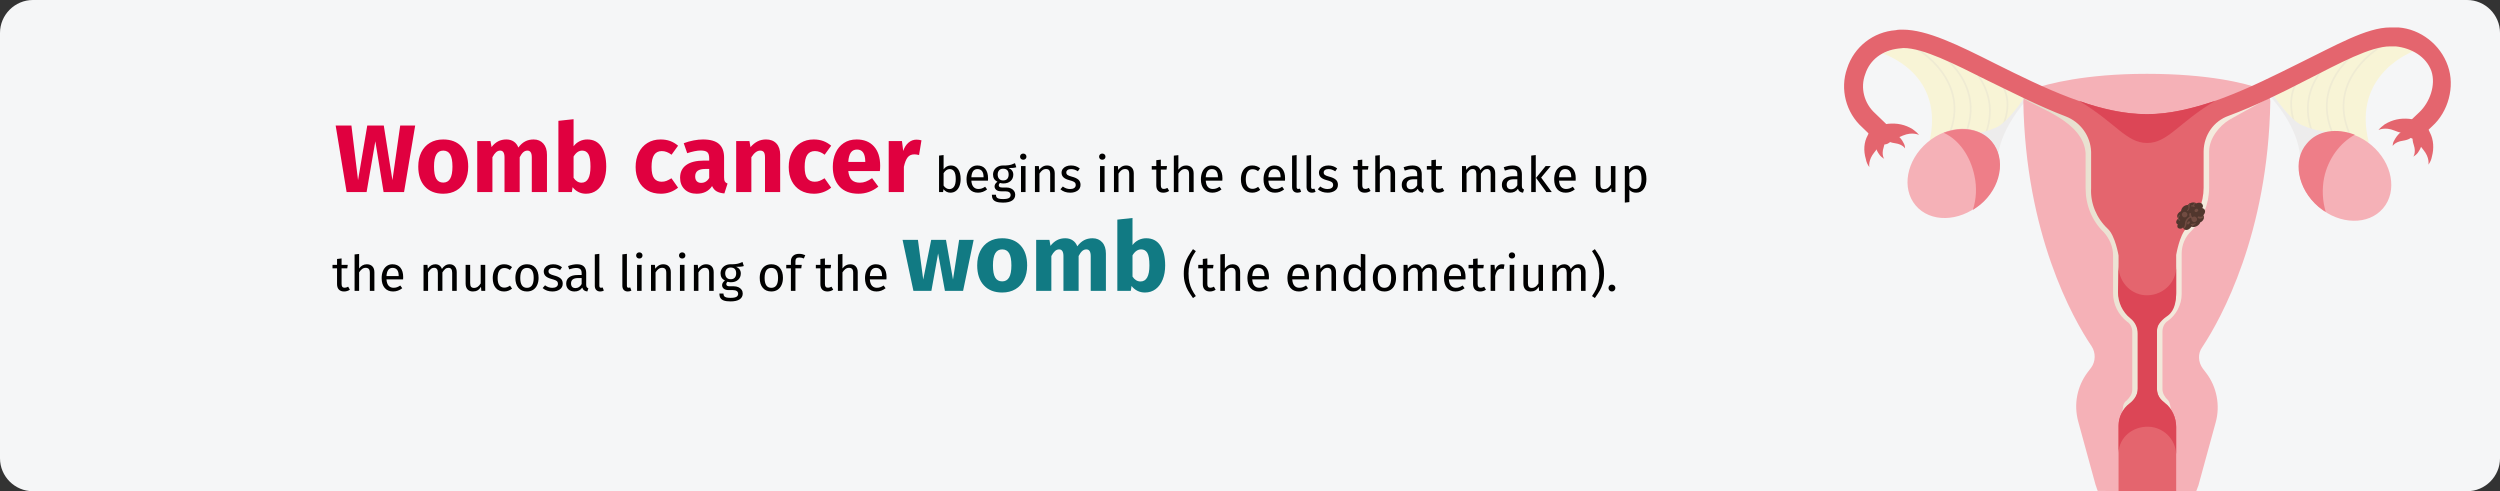
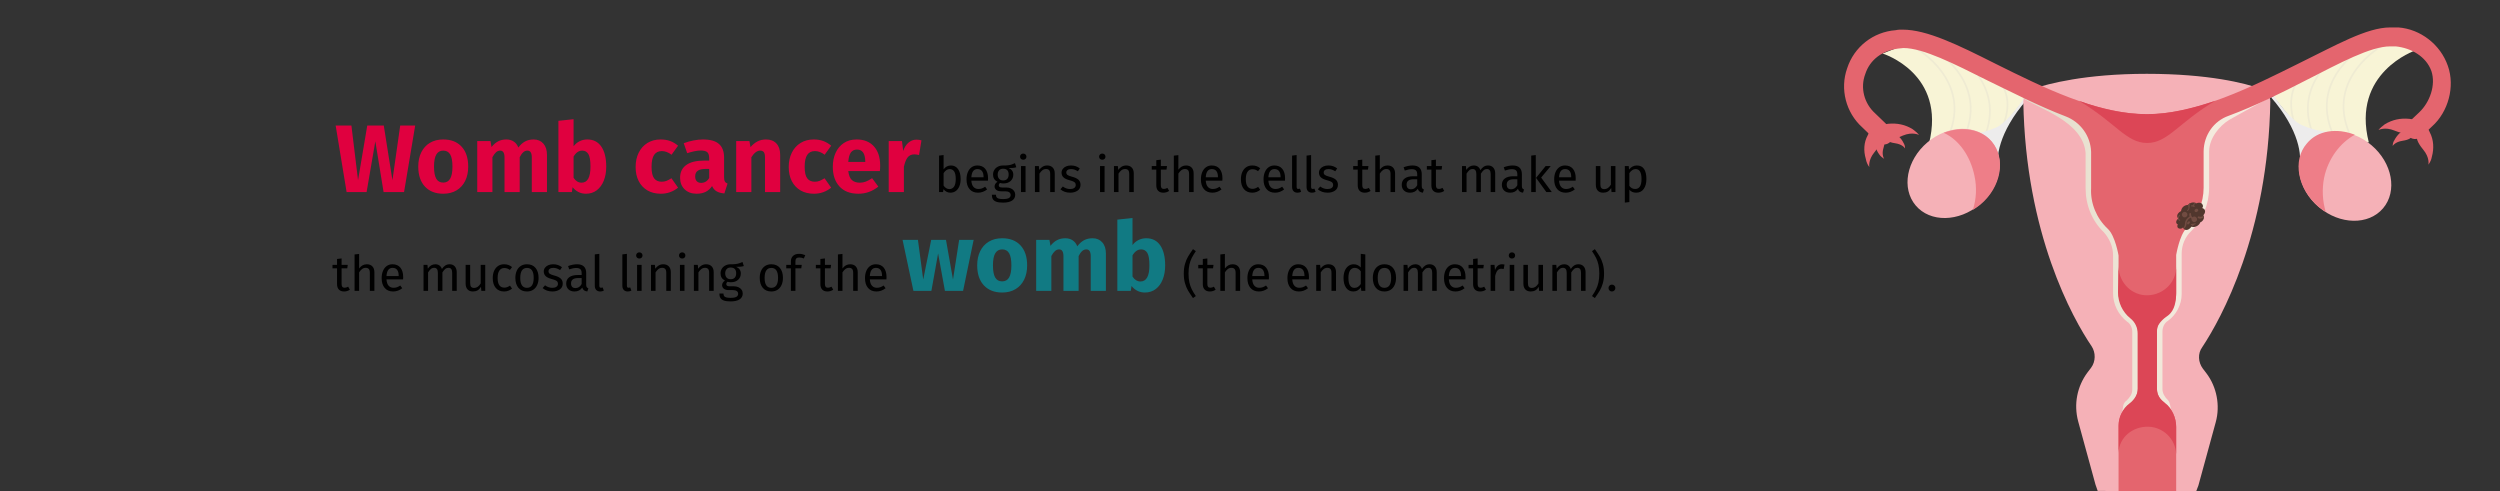
<svg xmlns="http://www.w3.org/2000/svg" width="911px" height="179px" viewBox="0 0 911 179" version="1.1">
  <rect x="0" y="0" width="911" height="179" fill="#333333" stroke="none" />
  <title>gebaermutterkoerperkrebs-definition-en</title>
  <defs>
    <linearGradient x1="-0.333%" y1="50%" x2="99.986%" y2="50%" id="linearGradient-1">
      <stop stop-color="#E2DCCA" offset="0%" />
      <stop stop-color="#F4EADD" offset="67%" />
    </linearGradient>
  </defs>
  <g id="Page-1" stroke="none" stroke-width="1" fill="none" fill-rule="evenodd">
    <g id="vorlage" transform="translate(1, -1650)">
      <g id="gebaermutterkoerperkrebs-definition-en" transform="translate(-1, 1650)">
        <g id="Group" fill="#F5F6F7" fill-rule="nonzero">
          <g id="Mask">
-             <path d="M12,0 L899,0 C905.6,0 911,5.4 911,12 L911,167 C911,173.6 905.6,179 899,179 L12,179 C5.4,179 0,173.6 0,167 L0,12 C0,5.4 5.4,0 12,0 Z" id="Rectangle" />
-           </g>
+             </g>
        </g>
        <g id="Group_3_" transform="translate(671.977, 10)">
          <g id="Group">
            <path d="M208.123,8.4 C208.123,8.4 184.723,16.4 191.223,41.9 L166.523,37.7 L154.723,23.1 L197.123,4.1 L208.123,8.4 Z" id="Path" fill="#F8F4D6" fill-rule="nonzero" />
            <path d="M196.023,6.7 C196.023,6.7 175.323,18.3 184.223,38.8" id="Path" stroke="#EFEBD3" stroke-width="0.632" />
            <path d="M189.923,6.7 C189.923,6.7 169.223,18.3 178.123,38.8" id="Path" stroke="#EFEBD3" stroke-width="0.632" />
            <path d="M183.023,7.6 C183.023,7.6 162.323,19.2 171.223,39.7" id="Path" stroke="#EFEBD3" stroke-width="0.632" />
            <path d="M174.923,11.8 C174.923,11.8 156.323,17.7 165.423,38.4" id="Path" stroke="#EFEBD3" stroke-width="0.632" />
            <path d="M14.023,9.5 C14.023,9.5 37.423,16.7 30.923,42.4 L55.223,39.2 L67.423,24.2 L25.023,5.2 L14.023,9.5 Z" id="Path" fill="#F8F4D6" fill-rule="nonzero" />
            <path d="M39.123,8.4 C39.123,8.4 59.823,20 50.923,40.5" id="Path" stroke="#EFEBD3" stroke-width="0.632" />
            <path d="M47.323,13.3 C47.723,13.5 66.923,19.2 56.423,39" id="Path" stroke="#EFEBD3" stroke-width="0.632" />
            <path d="M56.423,51.7 C55.123,48.1 56.223,38.2 66.523,26.4 L65.423,26 C65.423,26 59.723,34.6 55.323,36.5 C48.323,39.5 43.523,39 43.523,39 L56.423,51.7 Z" id="Path" fill="#EDECEC" fill-rule="nonzero" />
            <path d="M128.323,169 L129.123,166.9 L135.423,143.9 C137.123,137.8 135.823,131 132.023,126 L130.723,124.3 C129.023,122 128.823,118.8 130.523,116.5 C137.423,106.1 154.523,75.1 155.323,27 C155.323,24.9 154.023,23 151.923,22.4 C146.223,20.3 132.723,16.9 110.323,16.9 C87.923,16.9 74.423,20.5 68.723,22.4 C66.823,23 65.323,24.9 65.323,27 C66.123,75.1 83.223,105.9 90.223,116.2 C91.723,118.5 91.723,121.7 90.023,124 L88.723,125.7 C84.923,130.8 83.623,137.3 85.323,143.6 L91.623,166.6 L92.423,168.9 L128.323,169 L128.323,169 Z" id="Path_252_" fill="#F5B1B7" fill-rule="nonzero" />
            <path d="M26.223,7.6 C26.223,7.6 46.923,19.2 38.023,39.7" id="Path" stroke="#EFEBD3" stroke-width="0.632" />
            <path d="M32.123,7.6 C32.123,7.6 52.823,19.2 43.923,39.7" id="Path" stroke="#EFEBD3" stroke-width="0.632" />
            <path d="M165.723,50.8 C167.023,47.2 165.923,37.3 155.623,25.5 L156.723,25.1 C156.723,25.1 162.423,33.7 166.823,35.6 C173.823,38.6 178.623,38.1 178.623,38.1 L165.723,50.8 Z" id="Path" fill="#EDECEC" fill-rule="nonzero" />
            <path d="M119.723,141 L101.023,141.2 L101.623,138.7 C101.623,137.6 102.023,136.6 102.923,136 C104.023,134.9 105.023,133.7 105.023,132 L105.023,111 C105.023,109.5 104.423,108 103.123,107.2 C99.923,104.7 98.023,100.9 98.023,96.9 L98.023,83 C98.023,79.9 96.723,77 94.723,74.7 C90.323,70.5 88.023,64.7 88.023,58.7 L88.023,45.8 C87.123,34.2 70.923,29.6 64.923,25.6 L81.123,30.3 C87.823,32.7 92.023,39 92.023,45.9 L92.023,59 C92.023,63.9 94.123,68.5 97.623,71.9 C100.423,74.8 102.023,78.6 102.023,82.7 L102.023,96.1 C102.023,98.8 103.323,101.6 105.623,103.3 C107.723,105 109.023,107.5 109.023,110.3 L109.023,131.2 C109.023,133.9 107.723,136.5 105.423,138.4 C103.323,139.9 102.023,142.4 102.023,144.9 L102.023,167 L119.023,167 L119.023,144.8 C119.023,142.1 117.723,139.7 115.623,138.3 C113.523,136.6 112.023,134.1 112.023,131.1 L112.023,110.3 C112.023,107.6 113.323,105 115.623,103.1 C117.723,101.6 119.023,99.1 119.023,96.3 L119.023,82.3 C119.023,78.2 120.623,74.4 123.423,71.5 C126.823,68 129.023,63.4 129.023,58.6 L129.023,45.3 C129.023,38.4 133.423,32 139.923,29.7 L156.323,24.8 C156.123,25 140.523,33.5 140.323,33.7 C136.723,35.9 133.023,40.4 133.023,45.3 L133.023,58.5 C133.023,64.4 130.623,70.1 126.523,74.2 C124.323,76.2 123.023,79.3 123.023,82.4 L123.023,97.2 C123.023,101 121.023,104.8 118.023,106.9 C116.723,107.7 116.023,109.2 116.023,110.9 L116.023,131.8 C116.023,133.3 116.923,134.8 118.023,135.8 C119.023,137 118.623,138 119.723,141 L119.723,141 Z" id="Path_251_" fill="url(#linearGradient-1)" fill-rule="nonzero" />
            <path d="M220.023,14 C217.323,6.2 210.023,0.6 202.023,0 C201.223,0 199.823,0 199.023,0 C190.423,0 179.223,6.5 165.723,13.1 C148.423,21.7 128.723,31.6 110.423,31.6 C92.123,31.6 72.623,21.9 55.123,13.2 C41.623,6.4 30.223,0.8 21.323,0.8 C20.523,0.8 19.623,0.8 18.823,1 C10.623,1.6 3.623,7.1 1.123,14.9 C-1.577,22.5 0.723,31.1 6.623,36.4 L12.123,41.7 C13.623,43 15.723,43 17.023,41.5 C18.323,40 18.323,37.9 16.823,36.6 L16.823,36.6 L11.323,31.3 C7.323,27.7 5.823,22 7.723,17 C9.423,11.7 14.023,8.4 19.723,7.7 C20.323,7.7 21.023,7.5 21.623,7.5 C28.823,7.5 40.023,13.2 52.223,19.3 C61.323,23.7 70.823,28.6 80.723,32.4 C86.223,34.5 89.823,39.6 90.023,45.3 L90.023,58.6 C89.723,64.1 92.023,69.6 96.123,73.4 C98.823,75.9 100.023,83.1 100.023,83.1 L100.023,96.6 C100.023,100 101.523,103.4 104.423,105.5 C106.123,106.8 107.023,108.9 107.023,110.8 L107.023,131.6 C107.023,133.8 106.023,135.9 104.223,137.1 C101.523,139 100.023,142.2 100.023,145.4 L100.023,169 L121.023,169 L121.023,145.5 C121.023,142.2 119.623,139 116.923,137.1 C115.123,135.8 114.023,133.7 114.023,131.6 L114.023,110.8 C114.023,108.6 115.023,106.5 116.823,105.3 C119.523,103.4 121.023,100.2 121.023,97 L121.023,82.9 C121.023,82.9 122.223,75.7 124.723,73.2 C128.723,69.4 131.023,63.9 131.023,58.4 L131.023,45.1 C131.123,39.2 134.723,34.1 140.123,32.2 C149.823,28.6 159.523,23.8 168.623,19.1 C180.623,13 191.823,6.9 199.023,6.9 C199.623,6.9 200.423,6.9 201.023,6.9 C206.723,7.5 212.123,10.6 214.023,15.9 C215.723,21 213.423,27.3 209.623,30.9 L205.823,34.5 C204.323,35.8 204.123,37.9 205.423,39.4 C206.723,40.9 208.823,41.1 210.323,39.8 L210.523,39.6 L214.323,36 C220.123,30.8 222.723,21.6 220.023,14 Z" id="Path_250_" fill="#E4656E" fill-rule="nonzero" />
            <g id="Path_249_" transform="translate(85.523, 26.7)" fill="#DC4656" fill-rule="nonzero">
              <path d="M32.5,78.3 C35.1,76.3 35.5,72.9 35.5,69.7 L35.5,60.2 C35.7,66 31,70.7 25.2,70.9 C19.4,71.1 14.7,66.4 14.5,60.6 C14.5,60.4 14.5,59.6 14.5,59.4 L14.3,69.8 C14.3,73.4 15.9,77 18.8,79.3 C20.6,80.7 21.5,82.9 21.5,84.9 L21.5,105 C21.5,107.1 20.2,109 18.5,110.3 C16,112.2 14.5,115.2 14.5,118.3 L14.5,128.3 C14.7,122.7 19.6,118.6 25.5,118.8 C30.9,119 35.3,123.4 35.5,128.8 L35.5,118.9 C35.5,115.7 34,112.1 31.5,110.2 C29.8,108.9 28.5,107.4 28.5,105.2 L28.5,83.5 C28.5,81.7 30.5,79.6 32.5,78.3 Z" id="Path" />
              <path d="M24.9,4.9 C16.7,4.9 8.2,3 0,0 C13.5,8 17.3,15.4 24.9,15.4 C32.5,15.4 36.3,8 49.8,0 C41.5,2.8 33.1,4.9 24.9,4.9 Z" id="Path" />
            </g>
            <path d="M25.023,37.1 C25.823,37.7 26.723,38.4 27.323,39.2 C27.323,39.2 25.023,37.9 21.423,39.4 C17.823,41.1 16.523,40.2 16.523,40.2 L14.823,35.3 L16.123,35.1 C19.323,34.8 22.323,35.4 25.023,37.1 Z" id="Path" fill="#E4656E" fill-rule="nonzero" />
            <path d="M21.623,42 C22.023,42.6 22.223,43.3 22.223,44.1 C22.223,44.1 21.423,42.6 18.623,42.2 C15.823,41.8 15.423,40.9 15.423,40.9 L16.223,37.3 L17.023,37.7 C19.023,38.8 20.723,40.1 21.623,42 Z" id="Path" fill="#E4656E" fill-rule="nonzero" />
            <path d="M7.923,47.9 C8.123,49 8.523,50 9.223,50.9 C9.223,50.9 8.623,48.4 11.123,45.4 C13.623,42.4 13.423,41 13.423,41 L9.223,38 L8.623,39.3 C7.223,41.8 7.023,44.9 7.923,47.9 Z" id="Path" fill="#E4656E" fill-rule="nonzero" />
            <path d="M12.923,46.4 C13.323,47 14.023,47.5 14.623,47.9 C14.623,47.9 13.523,46.4 14.423,43.7 C15.223,41 14.623,40.1 14.623,40.1 L11.023,39.3 L11.023,40.4 C11.023,42.6 11.623,44.7 12.923,46.4 Z" id="Path" fill="#E4656E" fill-rule="nonzero" />
            <path d="M197.023,35.3 C196.223,35.9 195.323,36.6 194.723,37.4 C194.723,37.4 197.023,36.1 200.623,37.6 C204.223,39.1 205.523,38.4 205.523,38.4 L207.223,33.5 L205.923,33.3 C202.723,33 199.823,33.6 197.023,35.3 Z" id="Path" fill="#E4656E" fill-rule="nonzero" />
            <path d="M200.523,41.1 C200.123,41.7 199.923,42.4 199.923,43.2 C199.923,43.2 200.723,41.7 203.523,41.3 C206.223,40.9 206.723,40 206.723,40 L205.923,36.4 L205.123,36.8 C203.023,37.7 201.523,39.2 200.523,41.1 Z" id="Path" fill="#E4656E" fill-rule="nonzero" />
            <path d="M214.223,47 C214.023,48.1 213.623,49.1 212.923,50 C212.923,50 213.523,47.5 211.023,44.5 C208.523,41.5 208.723,40.1 208.723,40.1 L212.923,37.1 L213.523,38.4 C214.823,40.9 215.023,44.1 214.223,47 Z" id="Path" fill="#E4656E" fill-rule="nonzero" />
-             <path d="M209.123,45.6 C208.723,46.2 208.023,46.7 207.423,47.1 C207.423,47.1 208.523,45.6 207.623,42.9 C206.723,40.2 207.423,39.3 207.423,39.3 L211.023,38.5 L211.023,39.6 C211.023,41.8 210.323,43.9 209.123,45.6 Z" id="Path" fill="#E4656E" fill-rule="nonzero" />
            <ellipse id="Oval_20_" fill="#F5B1B7" fill-rule="nonzero" transform="translate(182.611, 54.193) rotate(-49.737) translate(-182.611, -54.193) " cx="182.611" cy="54.193" rx="14.8" ry="18.1" />
            <path d="M174.923,54.8 C174.123,59 174.323,63.2 175.523,67.2 C174.423,66.6 173.623,65.9 172.823,65.3 C165.223,58.8 163.323,48.4 168.623,42.3 C172.623,37.4 179.623,36.6 186.123,39.1 C180.823,42 176.423,47.7 174.923,54.8 Z" id="Path_248_" fill="#EE7E88" fill-rule="nonzero" />
            <ellipse id="Oval_19_" fill="#F5B1B7" fill-rule="nonzero" transform="translate(39.92, 53.189) rotate(-40.263) translate(-39.92, -53.189) " cx="39.92" cy="53.189" rx="18.1" ry="14.8" />
            <path d="M36.323,38.4 C42.823,35.9 49.823,36.9 53.823,41.6 C59.123,47.9 57.223,58.3 49.623,64.6 C48.823,65.2 47.923,65.9 46.923,66.5 C48.223,62.5 48.423,58.3 47.523,54.1 C46.023,46.8 41.823,40.9 36.323,38.4 Z" id="Path_247_" fill="#EE7E88" fill-rule="nonzero" />
          </g>
          <g id="Group" transform="translate(121.019, 63.761)" fill-rule="nonzero">
            <path d="M10.104,5.139 C10.104,5.239 10.104,5.239 10.104,5.339 C10.204,6.139 9.604,6.939 8.704,7.339 C8.704,7.439 8.704,7.539 8.604,7.639 C8.104,8.539 6.804,9.139 5.904,8.939 L5.504,8.839 C5.404,9.139 5.104,9.339 4.904,9.539 C4.604,9.839 4.104,10.039 3.704,10.039 C3.304,10.039 2.904,9.839 2.704,9.539 L2.504,9.139 C2.104,9.539 1.604,9.639 1.204,9.539 C0.504,9.439 0.204,8.739 0.604,8.039 C0.504,7.939 0.304,7.839 0.204,7.739 C-0.196,7.239 0.004,6.439 0.704,5.939 C0.804,5.939 0.804,5.939 0.804,5.939 C0.604,5.739 0.504,5.539 0.404,5.239 C0.204,4.439 0.904,3.539 1.804,3.139 C1.804,2.939 1.804,2.839 1.904,2.639 C2.204,1.639 3.204,0.939 4.204,0.939 L4.604,0.639 C4.604,0.639 4.604,0.639 4.604,0.639 L4.904,0.339 C5.004,0.339 5.104,0.239 5.204,0.239 C5.804,-0.061 6.504,-0.061 7.004,0.139 L7.304,0.339 C8.204,-0.061 9.104,0.039 9.504,0.639 C9.804,1.039 9.904,1.539 9.504,2.039 C9.704,2.139 9.904,2.239 10.104,2.339 C10.704,2.839 10.704,3.839 9.904,4.639 L10.004,4.839 L10.104,5.139 Z" id="Path" fill="#51362D" />
            <g transform="translate(0.552, 0.139)" fill="#714B41">
              <path d="M7.152,2.2 C6.752,2 6.052,2.5 6.152,2.9 C6.152,3 6.152,3.1 6.252,3.2 C6.352,3.3 6.552,3.4 6.652,3.4 C7.152,3.4 7.652,2.9 7.452,2.5 C7.352,2.4 7.252,2.2 7.152,2.2 L7.152,2.2 Z" id="Path" />
              <path d="M4.452,7 C4.452,6.8 4.252,6.7 3.952,6.8 C3.852,6.8 3.752,6.9 3.652,7 C3.552,7.1 3.552,7.2 3.452,7.3 C3.452,7.4 3.452,7.6 3.452,7.7 C3.552,7.9 3.852,7.9 4.052,7.8 C4.152,7.7 4.252,7.6 4.252,7.5 C4.452,7.3 4.552,7.1 4.452,7 L4.452,7 Z" id="Path" />
              <ellipse id="Oval" transform="translate(2.541, 4.305) rotate(-37.214) translate(-2.541, -4.305) " cx="2.541" cy="4.305" rx="1" ry="1" />
              <ellipse id="Oval" transform="translate(6.049, 6.014) rotate(-37.214) translate(-6.049, -6.014) " cx="6.049" cy="6.014" rx="1" ry="1" />
              <path d="M0.852,6.5 C0.752,6.6 0.652,6.6 0.552,6.5 C-0.248,6 0.152,5 0.452,4.5 C0.552,4.4 0.652,4.3 0.752,4.4 C0.852,4.4 0.852,4.6 0.752,4.7 C0.752,4.7 0.052,5.7 0.752,6.2 C0.952,6.2 0.952,6.3 0.852,6.5 C0.852,6.4 0.852,6.4 0.852,6.5 C0.852,6.4 0.852,6.5 0.852,6.5 L0.852,6.5 Z" id="Path" />
              <path d="M4.352,3.8 C4.252,3.8 4.252,3.9 4.252,4 C4.152,4.4 4.252,4.7 4.352,5 C3.652,5.4 3.152,6 2.852,6.6 C2.752,6.9 2.652,7.3 2.652,7.6 C2.652,8.5 2.152,9 2.152,9 C2.152,9.2 2.252,9.3 2.352,9.4 C2.652,9.1 3.252,8.4 3.252,7.5 C3.252,7.2 3.352,6.8 3.552,6.5 C3.752,6.1 4.152,5.8 4.652,5.4 C4.852,5.6 5.052,5.8 5.252,5.9 C5.352,5.9 5.452,5.9 5.552,5.8 L5.552,5.8 C5.652,5.7 5.652,5.6 5.652,5.5 L5.652,5.5 C4.952,5.1 4.852,4.5 4.852,3.8 C4.652,3.8 4.552,3.7 4.352,3.8 C4.452,3.7 4.352,3.7 4.352,3.8 L4.352,3.8 Z" id="Path" />
              <path d="M4.352,1.4 C4.352,1.7 4.352,2.3 3.752,2.9 C3.752,2.9 3.652,3 3.552,3 C3.452,3 3.452,3 3.452,2.9 C3.452,2.8 3.452,2.7 3.552,2.6 C4.252,2 3.852,1.3 3.852,1.3 C3.752,0.9 3.952,0.6 4.052,0.5 C4.052,0.5 4.052,0.5 4.052,0.5 L4.352,0.2 C4.452,0.2 4.552,0.1 4.652,0.1 C4.352,0.6 4.252,1 4.352,1.4 Z" id="Path" />
              <path d="M5.552,0.9 C5.452,0.9 5.352,0.9 5.152,0.9 C5.052,0.9 4.952,1 4.852,1.1 L4.852,1.1 C4.852,1.2 4.852,1.3 4.952,1.3 L4.952,1.3 C5.252,1.3 5.552,1.3 5.852,1.5 C5.952,1.6 6.052,1.5 6.152,1.4 C6.252,1.3 6.252,1.2 6.152,1.1 C6.052,1 5.952,0.9 5.852,0.9 C6.052,0.6 6.352,0.3 6.652,0.2 C6.552,0.1 6.452,1.42108547e-14 6.352,1.42108547e-14 C6.252,0.1 5.752,0.4 5.552,0.9 L5.552,0.9 Z" id="Path" />
              <path d="M9.552,5.2 C9.052,5.6 8.052,6.1 7.352,5.5 C7.252,5.4 7.252,5.2 7.352,5.1 C7.452,5 7.652,4.9 7.752,5 C7.852,5 8.052,5.1 8.352,5.1 C8.652,5.1 9.052,5 9.452,4.7 L9.552,5 C9.552,5.1 9.552,5.1 9.552,5.2 Z" id="Path" />
              <path d="M6.152,7.5 C5.852,7.6 5.452,7.7 5.152,7.7 C5.052,7.7 4.852,7.8 4.852,7.9 L4.852,7.9 L4.852,7.9 C4.852,8 4.852,8.1 4.952,8.1 C5.052,8.1 5.152,8.1 5.352,8.1 C5.352,8.3 5.252,8.5 5.152,8.6 C5.252,8.7 5.352,8.7 5.552,8.7 C5.652,8.5 5.752,8.2 5.852,8 C6.052,8 6.252,7.9 6.452,7.8 C6.552,7.7 6.652,7.6 6.652,7.5 C6.452,7.5 6.252,7.5 6.152,7.5 L6.152,7.5 Z" id="Path" />
            </g>
          </g>
        </g>
        <g id="Womb-cancer-begins-i" transform="translate(122.315, 43.435)" fill-rule="nonzero">
          <path d="M11.27,26.565 L14.455,8.05 L17.465,26.565 L24.92,26.565 L28.98,2.31 L23.52,2.31 L20.685,22.225 L17.535,2.31 L11.515,2.31 L8.155,22.225 L5.74,2.31 L0,2.31 L3.99,26.565 L11.27,26.565 Z M39.2,27.16 C41.067,27.16 42.682,26.752 44.047,25.935 C45.413,25.118 46.462,23.969 47.197,22.488 C47.932,21.006 48.3,19.273 48.3,17.29 C48.3,14.163 47.495,11.731 45.885,9.992 C44.275,8.254 42.047,7.385 39.2,7.385 C37.333,7.385 35.718,7.793 34.352,8.61 C32.987,9.427 31.938,10.576 31.203,12.057 C30.468,13.539 30.1,15.272 30.1,17.255 C30.1,20.382 30.911,22.814 32.532,24.552 C34.154,26.291 36.377,27.16 39.2,27.16 Z M39.2,23.1 C38.057,23.1 37.211,22.633 36.663,21.7 C36.114,20.767 35.84,19.285 35.84,17.255 C35.84,15.272 36.12,13.807 36.68,12.863 C37.24,11.918 38.08,11.445 39.2,11.445 C40.343,11.445 41.189,11.912 41.737,12.845 C42.286,13.778 42.56,15.26 42.56,17.29 C42.56,19.273 42.28,20.738 41.72,21.683 C41.16,22.628 40.32,23.1 39.2,23.1 Z M57.12,26.565 L57.12,13.86 C57.54,13.067 57.977,12.466 58.432,12.057 C58.888,11.649 59.395,11.445 59.955,11.445 C61.005,11.445 61.53,12.273 61.53,13.93 L61.53,13.93 L61.53,26.565 L67.06,26.565 L67.06,13.86 C67.48,13.043 67.912,12.437 68.355,12.04 C68.798,11.643 69.312,11.445 69.895,11.445 C70.945,11.445 71.47,12.273 71.47,13.93 L71.47,13.93 L71.47,26.565 L77,26.565 L77,12.985 C77,11.235 76.557,9.864 75.67,8.873 C74.783,7.881 73.605,7.385 72.135,7.385 C70.968,7.385 69.936,7.624 69.037,8.102 C68.139,8.581 67.317,9.322 66.57,10.325 C66.22,9.392 65.666,8.668 64.907,8.155 C64.149,7.642 63.245,7.385 62.195,7.385 C61.075,7.385 60.078,7.612 59.203,8.068 C58.328,8.523 57.528,9.217 56.805,10.15 L56.805,10.15 L56.42,7.98 L51.59,7.98 L51.59,26.565 L57.12,26.565 Z M91.21,27.16 C92.727,27.16 94.039,26.74 95.147,25.9 C96.256,25.06 97.108,23.893 97.703,22.4 C98.297,20.907 98.595,19.203 98.595,17.29 C98.595,14.163 98,11.731 96.81,9.992 C95.62,8.254 93.917,7.385 91.7,7.385 C90.673,7.385 89.722,7.607 88.847,8.05 C87.972,8.493 87.255,9.1 86.695,9.87 L86.695,9.87 L86.695,0 L81.165,0.595 L81.165,26.565 L86.065,26.565 L86.345,24.78 C86.928,25.527 87.634,26.11 88.463,26.53 C89.291,26.95 90.207,27.16 91.21,27.16 Z M89.6,23.135 C89.017,23.135 88.474,22.977 87.972,22.663 C87.471,22.348 87.045,21.91 86.695,21.35 L86.695,21.35 L86.695,13.615 C87.558,12.168 88.608,11.445 89.845,11.445 C90.825,11.445 91.572,11.865 92.085,12.705 C92.598,13.545 92.855,15.073 92.855,17.29 C92.855,21.187 91.77,23.135 89.6,23.135 Z M118.51,27.16 C120.843,27.16 122.932,26.425 124.775,24.955 L124.775,24.955 L122.36,21.525 C121.637,21.968 121.018,22.289 120.505,22.488 C119.992,22.686 119.42,22.785 118.79,22.785 C117.6,22.785 116.69,22.377 116.06,21.56 C115.43,20.743 115.115,19.355 115.115,17.395 C115.115,15.365 115.43,13.895 116.06,12.985 C116.69,12.075 117.623,11.62 118.86,11.62 C120.05,11.62 121.228,12.063 122.395,12.95 L122.395,12.95 L124.775,9.66 C123.865,8.89 122.897,8.318 121.87,7.945 C120.843,7.572 119.688,7.385 118.405,7.385 C116.585,7.385 114.987,7.811 113.61,8.662 C112.233,9.514 111.172,10.698 110.425,12.215 C109.678,13.732 109.305,15.47 109.305,17.43 C109.305,19.39 109.678,21.099 110.425,22.558 C111.172,24.016 112.233,25.148 113.61,25.953 C114.987,26.758 116.62,27.16 118.51,27.16 Z M131.565,27.16 C134.085,27.16 135.952,26.227 137.165,24.36 C137.562,25.247 138.122,25.894 138.845,26.302 C139.568,26.711 140.502,26.962 141.645,27.055 L141.645,27.055 L142.8,23.45 C142.357,23.287 142.036,23.042 141.838,22.715 C141.639,22.388 141.54,21.875 141.54,21.175 L141.54,21.175 L141.54,13.965 C141.54,11.772 140.922,10.127 139.685,9.03 C138.448,7.933 136.5,7.385 133.84,7.385 C132.79,7.385 131.653,7.502 130.428,7.735 C129.202,7.968 128.007,8.307 126.84,8.75 L126.84,8.75 L128.1,12.39 C129.01,12.087 129.897,11.848 130.76,11.672 C131.623,11.498 132.358,11.41 132.965,11.41 C134.132,11.41 134.948,11.614 135.415,12.023 C135.882,12.431 136.115,13.183 136.115,14.28 L136.115,14.28 L136.115,15.085 L134.225,15.085 C131.402,15.085 129.243,15.622 127.75,16.695 C126.257,17.768 125.51,19.32 125.51,21.35 C125.51,23.077 126.058,24.477 127.155,25.55 C128.252,26.623 129.722,27.16 131.565,27.16 Z M133.175,23.205 C132.498,23.205 131.968,23.001 131.583,22.593 C131.197,22.184 131.005,21.607 131.005,20.86 C131.005,19.927 131.314,19.238 131.933,18.795 C132.551,18.352 133.49,18.13 134.75,18.13 L134.75,18.13 L136.115,18.13 L136.115,21.42 C135.415,22.61 134.435,23.205 133.175,23.205 Z M151.48,26.565 L151.48,13.86 C152.507,12.25 153.58,11.445 154.7,11.445 C155.283,11.445 155.721,11.626 156.012,11.988 C156.304,12.349 156.45,12.997 156.45,13.93 L156.45,13.93 L156.45,26.565 L161.98,26.565 L161.98,12.985 C161.98,11.212 161.525,9.835 160.615,8.855 C159.705,7.875 158.445,7.385 156.835,7.385 C155.692,7.385 154.659,7.618 153.738,8.085 C152.816,8.552 151.958,9.252 151.165,10.185 L151.165,10.185 L150.78,7.98 L145.95,7.98 L145.95,26.565 L151.48,26.565 Z M174.3,27.16 C176.633,27.16 178.722,26.425 180.565,24.955 L180.565,24.955 L178.15,21.525 C177.427,21.968 176.808,22.289 176.295,22.488 C175.782,22.686 175.21,22.785 174.58,22.785 C173.39,22.785 172.48,22.377 171.85,21.56 C171.22,20.743 170.905,19.355 170.905,17.395 C170.905,15.365 171.22,13.895 171.85,12.985 C172.48,12.075 173.413,11.62 174.65,11.62 C175.84,11.62 177.018,12.063 178.185,12.95 L178.185,12.95 L180.565,9.66 C179.655,8.89 178.687,8.318 177.66,7.945 C176.633,7.572 175.478,7.385 174.195,7.385 C172.375,7.385 170.777,7.811 169.4,8.662 C168.023,9.514 166.962,10.698 166.215,12.215 C165.468,13.732 165.095,15.47 165.095,17.43 C165.095,19.39 165.468,21.099 166.215,22.558 C166.962,24.016 168.023,25.148 169.4,25.953 C170.777,26.758 172.41,27.16 174.3,27.16 Z M190.505,27.16 C193.165,27.16 195.58,26.297 197.75,24.57 L197.75,24.57 L195.475,21.49 C194.658,22.05 193.9,22.464 193.2,22.733 C192.5,23.001 191.777,23.135 191.03,23.135 C189.793,23.135 188.825,22.82 188.125,22.19 C187.425,21.56 186.982,20.463 186.795,18.9 L186.795,18.9 L198.31,18.9 C198.38,18.34 198.415,17.675 198.415,16.905 C198.415,13.918 197.657,11.585 196.14,9.905 C194.623,8.225 192.523,7.385 189.84,7.385 C188.02,7.385 186.457,7.822 185.15,8.697 C183.843,9.572 182.852,10.762 182.175,12.268 C181.498,13.773 181.16,15.47 181.16,17.36 C181.16,20.347 181.965,22.727 183.575,24.5 C185.185,26.273 187.495,27.16 190.505,27.16 Z M192.99,15.575 L186.795,15.575 C186.912,13.965 187.232,12.81 187.757,12.11 C188.282,11.41 189.023,11.06 189.98,11.06 C191.94,11.06 192.943,12.483 192.99,15.33 L192.99,15.33 L192.99,15.575 Z M207.06,26.565 L207.06,17.36 C207.387,15.843 207.836,14.706 208.407,13.947 C208.979,13.189 209.813,12.81 210.91,12.81 C211.33,12.81 211.89,12.892 212.59,13.055 L212.59,13.055 L213.465,7.7 C212.905,7.537 212.287,7.455 211.61,7.455 C210.537,7.455 209.574,7.822 208.722,8.557 C207.871,9.293 207.235,10.302 206.815,11.585 L206.815,11.585 L206.36,7.98 L201.53,7.98 L201.53,26.565 L207.06,26.565 Z" id="Wombcancer" fill="#E0003F" />
          <path d="M224.015,26.781 C224.771,26.781 225.431,26.574 225.995,26.16 C226.559,25.746 226.991,25.164 227.291,24.414 C227.591,23.664 227.741,22.797 227.741,21.813 C227.741,20.253 227.423,19.038 226.787,18.168 C226.151,17.298 225.293,16.863 224.213,16.863 C223.109,16.863 222.215,17.331 221.531,18.267 L221.531,18.267 L221.531,13.065 L219.875,13.263 L219.875,26.565 L221.333,26.565 L221.495,25.521 C222.179,26.361 223.019,26.781 224.015,26.781 Z M223.619,25.467 C223.211,25.467 222.824,25.353 222.458,25.125 C222.092,24.897 221.783,24.585 221.531,24.189 L221.531,24.189 L221.531,19.653 C222.167,18.669 222.905,18.177 223.745,18.177 C224.453,18.177 224.999,18.462 225.383,19.032 C225.767,19.602 225.959,20.529 225.959,21.813 C225.959,23.061 225.752,23.982 225.338,24.576 C224.924,25.17 224.351,25.467 223.619,25.467 Z M234.077,26.781 C235.277,26.781 236.381,26.385 237.389,25.593 L237.389,25.593 L236.669,24.603 C236.249,24.891 235.847,25.101 235.463,25.233 C235.079,25.365 234.659,25.431 234.203,25.431 C233.483,25.431 232.895,25.185 232.439,24.693 C231.983,24.201 231.719,23.433 231.647,22.389 L231.647,22.389 L237.695,22.389 C237.719,22.101 237.731,21.819 237.731,21.543 C237.731,20.079 237.395,18.933 236.723,18.105 C236.051,17.277 235.085,16.863 233.825,16.863 C233.021,16.863 232.322,17.079 231.728,17.511 C231.134,17.943 230.678,18.54 230.36,19.302 C230.042,20.064 229.883,20.937 229.883,21.921 C229.883,23.433 230.252,24.621 230.99,25.485 C231.728,26.349 232.757,26.781 234.077,26.781 Z M236.093,21.165 L231.647,21.165 C231.767,19.173 232.505,18.177 233.861,18.177 C234.605,18.177 235.163,18.423 235.535,18.915 C235.907,19.407 236.093,20.121 236.093,21.057 L236.093,21.057 L236.093,21.165 Z M243.185,30.399 C244.637,30.399 245.741,30.15 246.497,29.652 C247.253,29.154 247.631,28.443 247.631,27.519 C247.631,27.015 247.496,26.565 247.226,26.169 C246.956,25.773 246.575,25.461 246.083,25.233 C245.591,25.005 245.027,24.891 244.391,24.891 L244.391,24.891 L242.879,24.891 C242.051,24.891 241.637,24.633 241.637,24.117 C241.637,23.949 241.679,23.784 241.763,23.622 C241.847,23.46 241.961,23.331 242.105,23.235 C242.477,23.355 242.879,23.415 243.311,23.415 C244.427,23.415 245.309,23.115 245.957,22.515 C246.605,21.915 246.929,21.141 246.929,20.193 C246.929,19.101 246.371,18.303 245.255,17.799 C245.879,17.799 246.407,17.781 246.839,17.745 C247.271,17.709 247.667,17.631 248.027,17.511 L248.027,17.511 L247.541,16.017 C247.061,16.233 246.656,16.398 246.326,16.512 C245.996,16.626 245.579,16.716 245.075,16.782 C244.571,16.848 243.947,16.875 243.203,16.863 C242.519,16.863 241.898,17.004 241.34,17.286 C240.782,17.568 240.344,17.961 240.026,18.465 C239.708,18.969 239.549,19.539 239.549,20.175 C239.549,20.787 239.678,21.306 239.936,21.732 C240.194,22.158 240.599,22.515 241.151,22.803 C240.815,23.031 240.557,23.289 240.377,23.577 C240.197,23.865 240.107,24.165 240.107,24.477 C240.107,24.993 240.314,25.422 240.728,25.764 C241.142,26.106 241.751,26.277 242.555,26.277 L242.555,26.277 L244.049,26.277 C244.649,26.277 245.117,26.391 245.453,26.619 C245.789,26.847 245.957,27.183 245.957,27.627 C245.957,28.119 245.744,28.488 245.318,28.734 C244.892,28.98 244.181,29.103 243.185,29.103 C242.501,29.103 241.973,29.046 241.601,28.932 C241.229,28.818 240.971,28.65 240.827,28.428 C240.683,28.206 240.611,27.903 240.611,27.519 L240.611,27.519 L239.117,27.519 C239.117,28.179 239.243,28.719 239.495,29.139 C239.747,29.559 240.17,29.874 240.764,30.084 C241.358,30.294 242.165,30.399 243.185,30.399 Z M243.239,22.317 C242.603,22.317 242.111,22.122 241.763,21.732 C241.415,21.342 241.241,20.823 241.241,20.175 C241.241,19.539 241.412,19.026 241.754,18.636 C242.096,18.246 242.579,18.051 243.203,18.051 C244.559,18.051 245.237,18.753 245.237,20.157 C245.237,20.841 245.066,21.372 244.724,21.75 C244.382,22.128 243.887,22.317 243.239,22.317 Z M250.547,14.775 C250.895,14.775 251.177,14.67 251.393,14.46 C251.609,14.25 251.717,13.983 251.717,13.659 C251.717,13.335 251.609,13.065 251.393,12.849 C251.177,12.633 250.895,12.525 250.547,12.525 C250.211,12.525 249.935,12.633 249.719,12.849 C249.503,13.065 249.395,13.335 249.395,13.659 C249.395,13.983 249.503,14.25 249.719,14.46 C249.935,14.67 250.211,14.775 250.547,14.775 Z M251.393,26.565 L251.393,17.079 L249.737,17.079 L249.737,26.565 L251.393,26.565 Z M256.469,26.565 L256.469,19.833 C256.805,19.293 257.165,18.879 257.549,18.591 C257.933,18.303 258.377,18.159 258.881,18.159 C259.373,18.159 259.745,18.297 259.997,18.573 C260.249,18.849 260.375,19.323 260.375,19.995 L260.375,19.995 L260.375,26.565 L262.031,26.565 L262.031,19.761 C262.031,18.861 261.788,18.153 261.302,17.637 C260.816,17.121 260.141,16.863 259.277,16.863 C258.677,16.863 258.128,17.007 257.63,17.295 C257.132,17.583 256.715,17.979 256.379,18.483 L256.379,18.483 L256.235,17.079 L254.813,17.079 L254.813,26.565 L256.469,26.565 Z M267.683,26.781 C268.727,26.781 269.612,26.535 270.338,26.043 C271.064,25.551 271.427,24.837 271.427,23.901 C271.427,23.109 271.166,22.485 270.644,22.029 C270.122,21.573 269.333,21.213 268.277,20.949 C267.509,20.745 266.978,20.535 266.684,20.319 C266.39,20.103 266.243,19.803 266.243,19.419 C266.243,19.035 266.399,18.732 266.711,18.51 C267.023,18.288 267.449,18.177 267.989,18.177 C268.421,18.177 268.832,18.243 269.222,18.375 C269.612,18.507 270.023,18.711 270.455,18.987 L270.455,18.987 L271.157,17.943 C270.689,17.583 270.197,17.313 269.681,17.133 C269.165,16.953 268.583,16.863 267.935,16.863 C267.287,16.863 266.702,16.974 266.18,17.196 C265.658,17.418 265.25,17.73 264.956,18.132 C264.662,18.534 264.515,18.981 264.515,19.473 C264.515,20.157 264.74,20.721 265.19,21.165 C265.64,21.609 266.369,21.963 267.377,22.227 C268.001,22.395 268.475,22.554 268.799,22.704 C269.123,22.854 269.351,23.028 269.483,23.226 C269.615,23.424 269.681,23.685 269.681,24.009 C269.681,24.453 269.498,24.804 269.132,25.062 C268.766,25.32 268.271,25.449 267.647,25.449 C266.675,25.449 265.787,25.143 264.983,24.531 L264.983,24.531 L264.101,25.539 C265.049,26.367 266.243,26.781 267.683,26.781 Z M279.347,14.775 C279.695,14.775 279.977,14.67 280.193,14.46 C280.409,14.25 280.517,13.983 280.517,13.659 C280.517,13.335 280.409,13.065 280.193,12.849 C279.977,12.633 279.695,12.525 279.347,12.525 C279.011,12.525 278.735,12.633 278.519,12.849 C278.303,13.065 278.195,13.335 278.195,13.659 C278.195,13.983 278.303,14.25 278.519,14.46 C278.735,14.67 279.011,14.775 279.347,14.775 Z M280.193,26.565 L280.193,17.079 L278.537,17.079 L278.537,26.565 L280.193,26.565 Z M285.269,26.565 L285.269,19.833 C285.605,19.293 285.965,18.879 286.349,18.591 C286.733,18.303 287.177,18.159 287.681,18.159 C288.173,18.159 288.545,18.297 288.797,18.573 C289.049,18.849 289.175,19.323 289.175,19.995 L289.175,19.995 L289.175,26.565 L290.831,26.565 L290.831,19.761 C290.831,18.861 290.588,18.153 290.102,17.637 C289.616,17.121 288.941,16.863 288.077,16.863 C287.477,16.863 286.928,17.007 286.43,17.295 C285.932,17.583 285.515,17.979 285.179,18.483 L285.179,18.483 L285.035,17.079 L283.613,17.079 L283.613,26.565 L285.269,26.565 Z M301.595,26.781 C302.387,26.781 303.095,26.565 303.719,26.133 L303.719,26.133 L303.089,25.035 C302.621,25.287 302.201,25.413 301.829,25.413 C301.421,25.413 301.13,25.302 300.956,25.08 C300.782,24.858 300.695,24.501 300.695,24.009 L300.695,24.009 L300.695,18.357 L302.765,18.357 L302.945,17.079 L300.695,17.079 L300.695,14.739 L299.039,14.937 L299.039,17.079 L297.383,17.079 L297.383,18.357 L299.039,18.357 L299.039,24.081 C299.039,24.957 299.264,25.626 299.714,26.088 C300.164,26.55 300.791,26.781 301.595,26.781 Z M307.085,26.565 L307.085,19.815 C307.421,19.287 307.781,18.879 308.165,18.591 C308.549,18.303 308.987,18.159 309.479,18.159 C309.971,18.159 310.346,18.297 310.604,18.573 C310.862,18.849 310.991,19.323 310.991,19.995 L310.991,19.995 L310.991,26.565 L312.647,26.565 L312.647,19.761 C312.647,18.861 312.404,18.153 311.918,17.637 C311.432,17.121 310.757,16.863 309.893,16.863 C308.765,16.863 307.829,17.373 307.085,18.393 L307.085,18.393 L307.085,13.101 L305.429,13.281 L305.429,26.565 L307.085,26.565 Z M319.487,26.781 C320.687,26.781 321.791,26.385 322.799,25.593 L322.799,25.593 L322.079,24.603 C321.659,24.891 321.257,25.101 320.873,25.233 C320.489,25.365 320.069,25.431 319.613,25.431 C318.893,25.431 318.305,25.185 317.849,24.693 C317.393,24.201 317.129,23.433 317.057,22.389 L317.057,22.389 L323.105,22.389 C323.129,22.101 323.141,21.819 323.141,21.543 C323.141,20.079 322.805,18.933 322.133,18.105 C321.461,17.277 320.495,16.863 319.235,16.863 C318.431,16.863 317.732,17.079 317.138,17.511 C316.544,17.943 316.088,18.54 315.77,19.302 C315.452,20.064 315.293,20.937 315.293,21.921 C315.293,23.433 315.662,24.621 316.4,25.485 C317.138,26.349 318.167,26.781 319.487,26.781 Z M321.503,21.165 L317.057,21.165 C317.177,19.173 317.915,18.177 319.271,18.177 C320.015,18.177 320.573,18.423 320.945,18.915 C321.317,19.407 321.503,20.121 321.503,21.057 L321.503,21.057 L321.503,21.165 Z M334.013,26.781 C335.081,26.781 336.047,26.433 336.911,25.737 L336.911,25.737 L336.155,24.657 C335.771,24.909 335.423,25.092 335.111,25.206 C334.799,25.32 334.457,25.377 334.085,25.377 C333.305,25.377 332.705,25.092 332.285,24.522 C331.865,23.952 331.655,23.067 331.655,21.867 C331.655,20.667 331.868,19.761 332.294,19.149 C332.72,18.537 333.317,18.231 334.085,18.231 C334.469,18.231 334.82,18.288 335.138,18.402 C335.456,18.516 335.783,18.693 336.119,18.933 L336.119,18.933 L336.911,17.889 C336.479,17.529 336.029,17.268 335.561,17.106 C335.093,16.944 334.577,16.863 334.013,16.863 C333.161,16.863 332.426,17.073 331.808,17.493 C331.19,17.913 330.713,18.501 330.377,19.257 C330.041,20.013 329.873,20.895 329.873,21.903 C329.873,23.427 330.242,24.621 330.98,25.485 C331.718,26.349 332.729,26.781 334.013,26.781 Z M342.311,26.781 C343.511,26.781 344.615,26.385 345.623,25.593 L345.623,25.593 L344.903,24.603 C344.483,24.891 344.081,25.101 343.697,25.233 C343.313,25.365 342.893,25.431 342.437,25.431 C341.717,25.431 341.129,25.185 340.673,24.693 C340.217,24.201 339.953,23.433 339.881,22.389 L339.881,22.389 L345.929,22.389 C345.953,22.101 345.965,21.819 345.965,21.543 C345.965,20.079 345.629,18.933 344.957,18.105 C344.285,17.277 343.319,16.863 342.059,16.863 C341.255,16.863 340.556,17.079 339.962,17.511 C339.368,17.943 338.912,18.54 338.594,19.302 C338.276,20.064 338.117,20.937 338.117,21.921 C338.117,23.433 338.486,24.621 339.224,25.485 C339.962,26.349 340.991,26.781 342.311,26.781 Z M344.327,21.165 L339.881,21.165 C340.001,19.173 340.739,18.177 342.095,18.177 C342.839,18.177 343.397,18.423 343.769,18.915 C344.141,19.407 344.327,20.121 344.327,21.057 L344.327,21.057 L344.327,21.165 Z M350.501,26.781 C350.981,26.781 351.419,26.673 351.815,26.457 L351.815,26.457 L351.383,25.305 C351.203,25.377 350.999,25.413 350.771,25.413 C350.555,25.413 350.402,25.353 350.312,25.233 C350.222,25.113 350.177,24.921 350.177,24.657 L350.177,24.657 L350.177,13.065 L348.521,13.263 L348.521,24.693 C348.521,25.353 348.698,25.866 349.052,26.232 C349.406,26.598 349.889,26.781 350.501,26.781 Z M355.775,26.781 C356.255,26.781 356.693,26.673 357.089,26.457 L357.089,26.457 L356.657,25.305 C356.477,25.377 356.273,25.413 356.045,25.413 C355.829,25.413 355.676,25.353 355.586,25.233 C355.496,25.113 355.451,24.921 355.451,24.657 L355.451,24.657 L355.451,13.065 L353.795,13.263 L353.795,24.693 C353.795,25.353 353.972,25.866 354.326,26.232 C354.68,26.598 355.163,26.781 355.775,26.781 Z M361.481,26.781 C362.525,26.781 363.41,26.535 364.136,26.043 C364.862,25.551 365.225,24.837 365.225,23.901 C365.225,23.109 364.964,22.485 364.442,22.029 C363.92,21.573 363.131,21.213 362.075,20.949 C361.307,20.745 360.776,20.535 360.482,20.319 C360.188,20.103 360.041,19.803 360.041,19.419 C360.041,19.035 360.197,18.732 360.509,18.51 C360.821,18.288 361.247,18.177 361.787,18.177 C362.219,18.177 362.63,18.243 363.02,18.375 C363.41,18.507 363.821,18.711 364.253,18.987 L364.253,18.987 L364.955,17.943 C364.487,17.583 363.995,17.313 363.479,17.133 C362.963,16.953 362.381,16.863 361.733,16.863 C361.085,16.863 360.5,16.974 359.978,17.196 C359.456,17.418 359.048,17.73 358.754,18.132 C358.46,18.534 358.313,18.981 358.313,19.473 C358.313,20.157 358.538,20.721 358.988,21.165 C359.438,21.609 360.167,21.963 361.175,22.227 C361.799,22.395 362.273,22.554 362.597,22.704 C362.921,22.854 363.149,23.028 363.281,23.226 C363.413,23.424 363.479,23.685 363.479,24.009 C363.479,24.453 363.296,24.804 362.93,25.062 C362.564,25.32 362.069,25.449 361.445,25.449 C360.473,25.449 359.585,25.143 358.781,24.531 L358.781,24.531 L357.899,25.539 C358.847,26.367 360.041,26.781 361.481,26.781 Z M374.999,26.781 C375.791,26.781 376.499,26.565 377.123,26.133 L377.123,26.133 L376.493,25.035 C376.025,25.287 375.605,25.413 375.233,25.413 C374.825,25.413 374.534,25.302 374.36,25.08 C374.186,24.858 374.099,24.501 374.099,24.009 L374.099,24.009 L374.099,18.357 L376.169,18.357 L376.349,17.079 L374.099,17.079 L374.099,14.739 L372.443,14.937 L372.443,17.079 L370.787,17.079 L370.787,18.357 L372.443,18.357 L372.443,24.081 C372.443,24.957 372.668,25.626 373.118,26.088 C373.568,26.55 374.195,26.781 374.999,26.781 Z M380.489,26.565 L380.489,19.815 C380.825,19.287 381.185,18.879 381.569,18.591 C381.953,18.303 382.391,18.159 382.883,18.159 C383.375,18.159 383.75,18.297 384.008,18.573 C384.266,18.849 384.395,19.323 384.395,19.995 L384.395,19.995 L384.395,26.565 L386.051,26.565 L386.051,19.761 C386.051,18.861 385.808,18.153 385.322,17.637 C384.836,17.121 384.161,16.863 383.297,16.863 C382.169,16.863 381.233,17.373 380.489,18.393 L380.489,18.393 L380.489,13.101 L378.833,13.281 L378.833,26.565 L380.489,26.565 Z M396.185,26.781 L396.563,25.629 C396.299,25.533 396.101,25.392 395.969,25.206 C395.837,25.02 395.771,24.735 395.771,24.351 L395.771,24.351 L395.771,20.013 C395.771,19.005 395.495,18.228 394.943,17.682 C394.391,17.136 393.557,16.863 392.441,16.863 C391.433,16.863 390.341,17.079 389.165,17.511 L389.165,17.511 L389.579,18.717 C390.587,18.381 391.439,18.213 392.135,18.213 C392.807,18.213 393.305,18.357 393.629,18.645 C393.953,18.933 394.115,19.413 394.115,20.085 L394.115,20.085 L394.115,20.787 L392.657,20.787 C391.325,20.787 390.296,21.057 389.57,21.597 C388.844,22.137 388.481,22.911 388.481,23.919 C388.481,24.771 388.751,25.461 389.291,25.989 C389.831,26.517 390.569,26.781 391.505,26.781 C392.753,26.781 393.695,26.307 394.331,25.359 C394.475,25.815 394.697,26.151 394.997,26.367 C395.297,26.583 395.693,26.721 396.185,26.781 L396.185,26.781 Z M391.883,25.539 C391.343,25.539 390.935,25.395 390.659,25.107 C390.383,24.819 390.245,24.393 390.245,23.829 C390.245,22.533 391.121,21.885 392.873,21.885 L392.873,21.885 L394.115,21.885 L394.115,24.063 C393.575,25.047 392.831,25.539 391.883,25.539 Z M401.837,26.781 C402.629,26.781 403.337,26.565 403.961,26.133 L403.961,26.133 L403.331,25.035 C402.863,25.287 402.443,25.413 402.071,25.413 C401.663,25.413 401.372,25.302 401.198,25.08 C401.024,24.858 400.937,24.501 400.937,24.009 L400.937,24.009 L400.937,18.357 L403.007,18.357 L403.187,17.079 L400.937,17.079 L400.937,14.739 L399.281,14.937 L399.281,17.079 L397.625,17.079 L397.625,18.357 L399.281,18.357 L399.281,24.081 C399.281,24.957 399.506,25.626 399.956,26.088 C400.406,26.55 401.033,26.781 401.837,26.781 Z M412.097,26.565 L412.097,19.833 C412.457,19.269 412.799,18.849 413.123,18.573 C413.447,18.297 413.849,18.159 414.329,18.159 C415.217,18.159 415.661,18.771 415.661,19.995 L415.661,19.995 L415.661,26.565 L417.317,26.565 L417.317,19.833 C417.689,19.257 418.037,18.834 418.361,18.564 C418.685,18.294 419.081,18.159 419.549,18.159 C420.437,18.159 420.881,18.771 420.881,19.995 L420.881,19.995 L420.881,26.565 L422.537,26.565 L422.537,19.761 C422.537,18.873 422.303,18.168 421.835,17.646 C421.367,17.124 420.743,16.863 419.963,16.863 C419.351,16.863 418.82,17.01 418.37,17.304 C417.92,17.598 417.509,18.021 417.137,18.573 C416.957,18.033 416.66,17.613 416.246,17.313 C415.832,17.013 415.331,16.863 414.743,16.863 C413.627,16.863 412.715,17.397 412.007,18.465 L412.007,18.465 L411.863,17.079 L410.441,17.079 L410.441,26.565 L412.097,26.565 Z M432.671,26.781 L433.049,25.629 C432.785,25.533 432.587,25.392 432.455,25.206 C432.323,25.02 432.257,24.735 432.257,24.351 L432.257,24.351 L432.257,20.013 C432.257,19.005 431.981,18.228 431.429,17.682 C430.877,17.136 430.043,16.863 428.927,16.863 C427.919,16.863 426.827,17.079 425.651,17.511 L425.651,17.511 L426.065,18.717 C427.073,18.381 427.925,18.213 428.621,18.213 C429.293,18.213 429.791,18.357 430.115,18.645 C430.439,18.933 430.601,19.413 430.601,20.085 L430.601,20.085 L430.601,20.787 L429.143,20.787 C427.811,20.787 426.782,21.057 426.056,21.597 C425.33,22.137 424.967,22.911 424.967,23.919 C424.967,24.771 425.237,25.461 425.777,25.989 C426.317,26.517 427.055,26.781 427.991,26.781 C429.239,26.781 430.181,26.307 430.817,25.359 C430.961,25.815 431.183,26.151 431.483,26.367 C431.783,26.583 432.179,26.721 432.671,26.781 L432.671,26.781 Z M428.369,25.539 C427.829,25.539 427.421,25.395 427.145,25.107 C426.869,24.819 426.731,24.393 426.731,23.829 C426.731,22.533 427.607,21.885 429.359,21.885 L429.359,21.885 L430.601,21.885 L430.601,24.063 C430.061,25.047 429.317,25.539 428.369,25.539 Z M437.315,26.565 L437.315,13.065 L435.659,13.263 L435.659,26.565 L437.315,26.565 Z M443.165,26.565 L439.277,21.273 L442.769,17.079 L440.915,17.079 L437.423,21.381 L441.185,26.565 L443.165,26.565 Z M448.223,26.781 C449.423,26.781 450.527,26.385 451.535,25.593 L451.535,25.593 L450.815,24.603 C450.395,24.891 449.993,25.101 449.609,25.233 C449.225,25.365 448.805,25.431 448.349,25.431 C447.629,25.431 447.041,25.185 446.585,24.693 C446.129,24.201 445.865,23.433 445.793,22.389 L445.793,22.389 L451.841,22.389 C451.865,22.101 451.877,21.819 451.877,21.543 C451.877,20.079 451.541,18.933 450.869,18.105 C450.197,17.277 449.231,16.863 447.971,16.863 C447.167,16.863 446.468,17.079 445.874,17.511 C445.28,17.943 444.824,18.54 444.506,19.302 C444.188,20.064 444.029,20.937 444.029,21.921 C444.029,23.433 444.398,24.621 445.136,25.485 C445.874,26.349 446.903,26.781 448.223,26.781 Z M450.239,21.165 L445.793,21.165 C445.913,19.173 446.651,18.177 448.007,18.177 C448.751,18.177 449.309,18.423 449.681,18.915 C450.053,19.407 450.239,20.121 450.239,21.057 L450.239,21.057 L450.239,21.165 Z M461.849,26.781 C462.521,26.781 463.091,26.646 463.559,26.376 C464.027,26.106 464.441,25.677 464.801,25.089 L464.801,25.089 L464.927,26.565 L466.349,26.565 L466.349,17.079 L464.693,17.079 L464.693,23.847 C464.033,24.939 463.241,25.485 462.317,25.485 C461.801,25.485 461.429,25.35 461.201,25.08 C460.973,24.81 460.859,24.351 460.859,23.703 L460.859,23.703 L460.859,17.079 L459.203,17.079 L459.203,23.883 C459.203,24.807 459.437,25.521 459.905,26.025 C460.373,26.529 461.021,26.781 461.849,26.781 Z M469.769,30.399 L471.425,30.201 L471.425,25.701 C472.025,26.421 472.853,26.781 473.909,26.781 C475.097,26.781 476.015,26.325 476.663,25.413 C477.311,24.501 477.635,23.301 477.635,21.813 C477.635,20.241 477.353,19.023 476.789,18.159 C476.225,17.295 475.337,16.863 474.125,16.863 C473.585,16.863 473.069,16.992 472.577,17.25 C472.085,17.508 471.665,17.877 471.317,18.357 L471.317,18.357 L471.191,17.079 L469.769,17.079 L469.769,30.399 Z M473.513,25.431 C473.081,25.431 472.685,25.332 472.325,25.134 C471.965,24.936 471.665,24.651 471.425,24.279 L471.425,24.279 L471.425,19.653 C471.713,19.221 472.049,18.867 472.433,18.591 C472.817,18.315 473.243,18.177 473.711,18.177 C475.139,18.177 475.853,19.389 475.853,21.813 C475.853,24.225 475.073,25.431 473.513,25.431 Z" id="beginsinthecellsthatmakeup" fill="#000000" />
        </g>
        <g id="the-mucosal-lining-o" transform="translate(121.162, 79.435)" fill-rule="nonzero">
          <path d="M4.212,26.781 C5.004,26.781 5.712,26.565 6.336,26.133 L6.336,26.133 L5.706,25.035 C5.238,25.287 4.818,25.413 4.446,25.413 C4.038,25.413 3.747,25.302 3.573,25.08 C3.399,24.858 3.312,24.501 3.312,24.009 L3.312,24.009 L3.312,18.357 L5.382,18.357 L5.562,17.079 L3.312,17.079 L3.312,14.739 L1.656,14.937 L1.656,17.079 L0,17.079 L0,18.357 L1.656,18.357 L1.656,24.081 C1.656,24.957 1.881,25.626 2.331,26.088 C2.781,26.55 3.408,26.781 4.212,26.781 Z M9.702,26.565 L9.702,19.815 C10.038,19.287 10.398,18.879 10.782,18.591 C11.166,18.303 11.604,18.159 12.096,18.159 C12.588,18.159 12.963,18.297 13.221,18.573 C13.479,18.849 13.608,19.323 13.608,19.995 L13.608,19.995 L13.608,26.565 L15.264,26.565 L15.264,19.761 C15.264,18.861 15.021,18.153 14.535,17.637 C14.049,17.121 13.374,16.863 12.51,16.863 C11.382,16.863 10.446,17.373 9.702,18.393 L9.702,18.393 L9.702,13.101 L8.046,13.281 L8.046,26.565 L9.702,26.565 Z M22.104,26.781 C23.304,26.781 24.408,26.385 25.416,25.593 L25.416,25.593 L24.696,24.603 C24.276,24.891 23.874,25.101 23.49,25.233 C23.106,25.365 22.686,25.431 22.23,25.431 C21.51,25.431 20.922,25.185 20.466,24.693 C20.01,24.201 19.746,23.433 19.674,22.389 L19.674,22.389 L25.722,22.389 C25.746,22.101 25.758,21.819 25.758,21.543 C25.758,20.079 25.422,18.933 24.75,18.105 C24.078,17.277 23.112,16.863 21.852,16.863 C21.048,16.863 20.349,17.079 19.755,17.511 C19.161,17.943 18.705,18.54 18.387,19.302 C18.069,20.064 17.91,20.937 17.91,21.921 C17.91,23.433 18.279,24.621 19.017,25.485 C19.755,26.349 20.784,26.781 22.104,26.781 Z M24.12,21.165 L19.674,21.165 C19.794,19.173 20.532,18.177 21.888,18.177 C22.632,18.177 23.19,18.423 23.562,18.915 C23.934,19.407 24.12,20.121 24.12,21.057 L24.12,21.057 L24.12,21.165 Z M34.83,26.565 L34.83,19.833 C35.19,19.269 35.532,18.849 35.856,18.573 C36.18,18.297 36.582,18.159 37.062,18.159 C37.95,18.159 38.394,18.771 38.394,19.995 L38.394,19.995 L38.394,26.565 L40.05,26.565 L40.05,19.833 C40.422,19.257 40.77,18.834 41.094,18.564 C41.418,18.294 41.814,18.159 42.282,18.159 C43.17,18.159 43.614,18.771 43.614,19.995 L43.614,19.995 L43.614,26.565 L45.27,26.565 L45.27,19.761 C45.27,18.873 45.036,18.168 44.568,17.646 C44.1,17.124 43.476,16.863 42.696,16.863 C42.084,16.863 41.553,17.01 41.103,17.304 C40.653,17.598 40.242,18.021 39.87,18.573 C39.69,18.033 39.393,17.613 38.979,17.313 C38.565,17.013 38.064,16.863 37.476,16.863 C36.36,16.863 35.448,17.397 34.74,18.465 L34.74,18.465 L34.596,17.079 L33.174,17.079 L33.174,26.565 L34.83,26.565 Z M51.156,26.781 C51.828,26.781 52.398,26.646 52.866,26.376 C53.334,26.106 53.748,25.677 54.108,25.089 L54.108,25.089 L54.234,26.565 L55.656,26.565 L55.656,17.079 L54,17.079 L54,23.847 C53.34,24.939 52.548,25.485 51.624,25.485 C51.108,25.485 50.736,25.35 50.508,25.08 C50.28,24.81 50.166,24.351 50.166,23.703 L50.166,23.703 L50.166,17.079 L48.51,17.079 L48.51,23.883 C48.51,24.807 48.744,25.521 49.212,26.025 C49.68,26.529 50.328,26.781 51.156,26.781 Z M62.532,26.781 C63.6,26.781 64.566,26.433 65.43,25.737 L65.43,25.737 L64.674,24.657 C64.29,24.909 63.942,25.092 63.63,25.206 C63.318,25.32 62.976,25.377 62.604,25.377 C61.824,25.377 61.224,25.092 60.804,24.522 C60.384,23.952 60.174,23.067 60.174,21.867 C60.174,20.667 60.387,19.761 60.813,19.149 C61.239,18.537 61.836,18.231 62.604,18.231 C62.988,18.231 63.339,18.288 63.657,18.402 C63.975,18.516 64.302,18.693 64.638,18.933 L64.638,18.933 L65.43,17.889 C64.998,17.529 64.548,17.268 64.08,17.106 C63.612,16.944 63.096,16.863 62.532,16.863 C61.68,16.863 60.945,17.073 60.327,17.493 C59.709,17.913 59.232,18.501 58.896,19.257 C58.56,20.013 58.392,20.895 58.392,21.903 C58.392,23.427 58.761,24.621 59.499,25.485 C60.237,26.349 61.248,26.781 62.532,26.781 Z M70.866,26.781 C71.742,26.781 72.498,26.574 73.134,26.16 C73.77,25.746 74.256,25.164 74.592,24.414 C74.928,23.664 75.096,22.797 75.096,21.813 C75.096,20.289 74.727,19.083 73.989,18.195 C73.251,17.307 72.216,16.863 70.884,16.863 C69.996,16.863 69.234,17.07 68.598,17.484 C67.962,17.898 67.476,18.48 67.14,19.23 C66.804,19.98 66.636,20.847 66.636,21.831 C66.636,23.355 67.008,24.561 67.752,25.449 C68.496,26.337 69.534,26.781 70.866,26.781 Z M70.866,25.449 C69.234,25.449 68.418,24.243 68.418,21.831 C68.418,19.407 69.24,18.195 70.884,18.195 C72.504,18.195 73.314,19.401 73.314,21.813 C73.314,24.237 72.498,25.449 70.866,25.449 Z M80.154,26.781 C81.198,26.781 82.083,26.535 82.809,26.043 C83.535,25.551 83.898,24.837 83.898,23.901 C83.898,23.109 83.637,22.485 83.115,22.029 C82.593,21.573 81.804,21.213 80.748,20.949 C79.98,20.745 79.449,20.535 79.155,20.319 C78.861,20.103 78.714,19.803 78.714,19.419 C78.714,19.035 78.87,18.732 79.182,18.51 C79.494,18.288 79.92,18.177 80.46,18.177 C80.892,18.177 81.303,18.243 81.693,18.375 C82.083,18.507 82.494,18.711 82.926,18.987 L82.926,18.987 L83.628,17.943 C83.16,17.583 82.668,17.313 82.152,17.133 C81.636,16.953 81.054,16.863 80.406,16.863 C79.758,16.863 79.173,16.974 78.651,17.196 C78.129,17.418 77.721,17.73 77.427,18.132 C77.133,18.534 76.986,18.981 76.986,19.473 C76.986,20.157 77.211,20.721 77.661,21.165 C78.111,21.609 78.84,21.963 79.848,22.227 C80.472,22.395 80.946,22.554 81.27,22.704 C81.594,22.854 81.822,23.028 81.954,23.226 C82.086,23.424 82.152,23.685 82.152,24.009 C82.152,24.453 81.969,24.804 81.603,25.062 C81.237,25.32 80.742,25.449 80.118,25.449 C79.146,25.449 78.258,25.143 77.454,24.531 L77.454,24.531 L76.572,25.539 C77.52,26.367 78.714,26.781 80.154,26.781 Z M92.862,26.781 L93.24,25.629 C92.976,25.533 92.778,25.392 92.646,25.206 C92.514,25.02 92.448,24.735 92.448,24.351 L92.448,24.351 L92.448,20.013 C92.448,19.005 92.172,18.228 91.62,17.682 C91.068,17.136 90.234,16.863 89.118,16.863 C88.11,16.863 87.018,17.079 85.842,17.511 L85.842,17.511 L86.256,18.717 C87.264,18.381 88.116,18.213 88.812,18.213 C89.484,18.213 89.982,18.357 90.306,18.645 C90.63,18.933 90.792,19.413 90.792,20.085 L90.792,20.085 L90.792,20.787 L89.334,20.787 C88.002,20.787 86.973,21.057 86.247,21.597 C85.521,22.137 85.158,22.911 85.158,23.919 C85.158,24.771 85.428,25.461 85.968,25.989 C86.508,26.517 87.246,26.781 88.182,26.781 C89.43,26.781 90.372,26.307 91.008,25.359 C91.152,25.815 91.374,26.151 91.674,26.367 C91.974,26.583 92.37,26.721 92.862,26.781 L92.862,26.781 Z M88.56,25.539 C88.02,25.539 87.612,25.395 87.336,25.107 C87.06,24.819 86.922,24.393 86.922,23.829 C86.922,22.533 87.798,21.885 89.55,21.885 L89.55,21.885 L90.792,21.885 L90.792,24.063 C90.252,25.047 89.508,25.539 88.56,25.539 Z M97.56,26.781 C98.04,26.781 98.478,26.673 98.874,26.457 L98.874,26.457 L98.442,25.305 C98.262,25.377 98.058,25.413 97.83,25.413 C97.614,25.413 97.461,25.353 97.371,25.233 C97.281,25.113 97.236,24.921 97.236,24.657 L97.236,24.657 L97.236,13.065 L95.58,13.263 L95.58,24.693 C95.58,25.353 95.757,25.866 96.111,26.232 C96.465,26.598 96.948,26.781 97.56,26.781 Z M107.604,26.781 C108.084,26.781 108.522,26.673 108.918,26.457 L108.918,26.457 L108.486,25.305 C108.306,25.377 108.102,25.413 107.874,25.413 C107.658,25.413 107.505,25.353 107.415,25.233 C107.325,25.113 107.28,24.921 107.28,24.657 L107.28,24.657 L107.28,13.065 L105.624,13.263 L105.624,24.693 C105.624,25.353 105.801,25.866 106.155,26.232 C106.509,26.598 106.992,26.781 107.604,26.781 Z M111.798,14.775 C112.146,14.775 112.428,14.67 112.644,14.46 C112.86,14.25 112.968,13.983 112.968,13.659 C112.968,13.335 112.86,13.065 112.644,12.849 C112.428,12.633 112.146,12.525 111.798,12.525 C111.462,12.525 111.186,12.633 110.97,12.849 C110.754,13.065 110.646,13.335 110.646,13.659 C110.646,13.983 110.754,14.25 110.97,14.46 C111.186,14.67 111.462,14.775 111.798,14.775 Z M112.644,26.565 L112.644,17.079 L110.988,17.079 L110.988,26.565 L112.644,26.565 Z M117.72,26.565 L117.72,19.833 C118.056,19.293 118.416,18.879 118.8,18.591 C119.184,18.303 119.628,18.159 120.132,18.159 C120.624,18.159 120.996,18.297 121.248,18.573 C121.5,18.849 121.626,19.323 121.626,19.995 L121.626,19.995 L121.626,26.565 L123.282,26.565 L123.282,19.761 C123.282,18.861 123.039,18.153 122.553,17.637 C122.067,17.121 121.392,16.863 120.528,16.863 C119.928,16.863 119.379,17.007 118.881,17.295 C118.383,17.583 117.966,17.979 117.63,18.483 L117.63,18.483 L117.486,17.079 L116.064,17.079 L116.064,26.565 L117.72,26.565 Z M127.422,14.775 C127.77,14.775 128.052,14.67 128.268,14.46 C128.484,14.25 128.592,13.983 128.592,13.659 C128.592,13.335 128.484,13.065 128.268,12.849 C128.052,12.633 127.77,12.525 127.422,12.525 C127.086,12.525 126.81,12.633 126.594,12.849 C126.378,13.065 126.27,13.335 126.27,13.659 C126.27,13.983 126.378,14.25 126.594,14.46 C126.81,14.67 127.086,14.775 127.422,14.775 Z M128.268,26.565 L128.268,17.079 L126.612,17.079 L126.612,26.565 L128.268,26.565 Z M133.344,26.565 L133.344,19.833 C133.68,19.293 134.04,18.879 134.424,18.591 C134.808,18.303 135.252,18.159 135.756,18.159 C136.248,18.159 136.62,18.297 136.872,18.573 C137.124,18.849 137.25,19.323 137.25,19.995 L137.25,19.995 L137.25,26.565 L138.906,26.565 L138.906,19.761 C138.906,18.861 138.663,18.153 138.177,17.637 C137.691,17.121 137.016,16.863 136.152,16.863 C135.552,16.863 135.003,17.007 134.505,17.295 C134.007,17.583 133.59,17.979 133.254,18.483 L133.254,18.483 L133.11,17.079 L131.688,17.079 L131.688,26.565 L133.344,26.565 Z M145.044,30.399 C146.496,30.399 147.6,30.15 148.356,29.652 C149.112,29.154 149.49,28.443 149.49,27.519 C149.49,27.015 149.355,26.565 149.085,26.169 C148.815,25.773 148.434,25.461 147.942,25.233 C147.45,25.005 146.886,24.891 146.25,24.891 L146.25,24.891 L144.738,24.891 C143.91,24.891 143.496,24.633 143.496,24.117 C143.496,23.949 143.538,23.784 143.622,23.622 C143.706,23.46 143.82,23.331 143.964,23.235 C144.336,23.355 144.738,23.415 145.17,23.415 C146.286,23.415 147.168,23.115 147.816,22.515 C148.464,21.915 148.788,21.141 148.788,20.193 C148.788,19.101 148.23,18.303 147.114,17.799 C147.738,17.799 148.266,17.781 148.698,17.745 C149.13,17.709 149.526,17.631 149.886,17.511 L149.886,17.511 L149.4,16.017 C148.92,16.233 148.515,16.398 148.185,16.512 C147.855,16.626 147.438,16.716 146.934,16.782 C146.43,16.848 145.806,16.875 145.062,16.863 C144.378,16.863 143.757,17.004 143.199,17.286 C142.641,17.568 142.203,17.961 141.885,18.465 C141.567,18.969 141.408,19.539 141.408,20.175 C141.408,20.787 141.537,21.306 141.795,21.732 C142.053,22.158 142.458,22.515 143.01,22.803 C142.674,23.031 142.416,23.289 142.236,23.577 C142.056,23.865 141.966,24.165 141.966,24.477 C141.966,24.993 142.173,25.422 142.587,25.764 C143.001,26.106 143.61,26.277 144.414,26.277 L144.414,26.277 L145.908,26.277 C146.508,26.277 146.976,26.391 147.312,26.619 C147.648,26.847 147.816,27.183 147.816,27.627 C147.816,28.119 147.603,28.488 147.177,28.734 C146.751,28.98 146.04,29.103 145.044,29.103 C144.36,29.103 143.832,29.046 143.46,28.932 C143.088,28.818 142.83,28.65 142.686,28.428 C142.542,28.206 142.47,27.903 142.47,27.519 L142.47,27.519 L140.976,27.519 C140.976,28.179 141.102,28.719 141.354,29.139 C141.606,29.559 142.029,29.874 142.623,30.084 C143.217,30.294 144.024,30.399 145.044,30.399 Z M145.098,22.317 C144.462,22.317 143.97,22.122 143.622,21.732 C143.274,21.342 143.1,20.823 143.1,20.175 C143.1,19.539 143.271,19.026 143.613,18.636 C143.955,18.246 144.438,18.051 145.062,18.051 C146.418,18.051 147.096,18.753 147.096,20.157 C147.096,20.841 146.925,21.372 146.583,21.75 C146.241,22.128 145.746,22.317 145.098,22.317 Z M159.912,26.781 C160.788,26.781 161.544,26.574 162.18,26.16 C162.816,25.746 163.302,25.164 163.638,24.414 C163.974,23.664 164.142,22.797 164.142,21.813 C164.142,20.289 163.773,19.083 163.035,18.195 C162.297,17.307 161.262,16.863 159.93,16.863 C159.042,16.863 158.28,17.07 157.644,17.484 C157.008,17.898 156.522,18.48 156.186,19.23 C155.85,19.98 155.682,20.847 155.682,21.831 C155.682,23.355 156.054,24.561 156.798,25.449 C157.542,26.337 158.58,26.781 159.912,26.781 Z M159.912,25.449 C158.28,25.449 157.464,24.243 157.464,21.831 C157.464,19.407 158.286,18.195 159.93,18.195 C161.55,18.195 162.36,19.401 162.36,21.813 C162.36,24.237 161.544,25.449 159.912,25.449 Z M168.696,26.565 L168.696,18.357 L170.82,18.357 L171,17.079 L168.696,17.079 L168.696,15.765 C168.696,15.297 168.804,14.952 169.02,14.73 C169.236,14.508 169.596,14.397 170.1,14.397 C170.664,14.397 171.216,14.517 171.756,14.757 L171.756,14.757 L172.278,13.551 C171.882,13.383 171.513,13.26 171.171,13.182 C170.829,13.104 170.442,13.065 170.01,13.065 C169.074,13.065 168.345,13.314 167.823,13.812 C167.301,14.31 167.04,14.967 167.04,15.783 L167.04,15.783 L167.04,17.079 L165.348,17.079 L165.348,18.357 L167.04,18.357 L167.04,26.565 L168.696,26.565 Z M180.342,26.781 C181.134,26.781 181.842,26.565 182.466,26.133 L182.466,26.133 L181.836,25.035 C181.368,25.287 180.948,25.413 180.576,25.413 C180.168,25.413 179.877,25.302 179.703,25.08 C179.529,24.858 179.442,24.501 179.442,24.009 L179.442,24.009 L179.442,18.357 L181.512,18.357 L181.692,17.079 L179.442,17.079 L179.442,14.739 L177.786,14.937 L177.786,17.079 L176.13,17.079 L176.13,18.357 L177.786,18.357 L177.786,24.081 C177.786,24.957 178.011,25.626 178.461,26.088 C178.911,26.55 179.538,26.781 180.342,26.781 Z M185.832,26.565 L185.832,19.815 C186.168,19.287 186.528,18.879 186.912,18.591 C187.296,18.303 187.734,18.159 188.226,18.159 C188.718,18.159 189.093,18.297 189.351,18.573 C189.609,18.849 189.738,19.323 189.738,19.995 L189.738,19.995 L189.738,26.565 L191.394,26.565 L191.394,19.761 C191.394,18.861 191.151,18.153 190.665,17.637 C190.179,17.121 189.504,16.863 188.64,16.863 C187.512,16.863 186.576,17.373 185.832,18.393 L185.832,18.393 L185.832,13.101 L184.176,13.281 L184.176,26.565 L185.832,26.565 Z M198.234,26.781 C199.434,26.781 200.538,26.385 201.546,25.593 L201.546,25.593 L200.826,24.603 C200.406,24.891 200.004,25.101 199.62,25.233 C199.236,25.365 198.816,25.431 198.36,25.431 C197.64,25.431 197.052,25.185 196.596,24.693 C196.14,24.201 195.876,23.433 195.804,22.389 L195.804,22.389 L201.852,22.389 C201.876,22.101 201.888,21.819 201.888,21.543 C201.888,20.079 201.552,18.933 200.88,18.105 C200.208,17.277 199.242,16.863 197.982,16.863 C197.178,16.863 196.479,17.079 195.885,17.511 C195.291,17.943 194.835,18.54 194.517,19.302 C194.199,20.064 194.04,20.937 194.04,21.921 C194.04,23.433 194.409,24.621 195.147,25.485 C195.885,26.349 196.914,26.781 198.234,26.781 Z M200.25,21.165 L195.804,21.165 C195.924,19.173 196.662,18.177 198.018,18.177 C198.762,18.177 199.32,18.423 199.692,18.915 C200.064,19.407 200.25,20.121 200.25,21.057 L200.25,21.057 L200.25,21.165 Z" id="themucosalliningofthe" fill="#000000" />
          <path d="M218.234,26.565 L220.684,12.915 L223.169,26.565 L229.784,26.565 L233.634,7.98 L228.349,7.98 L226.109,22.435 L223.554,7.98 L218.164,7.98 L215.259,22.435 L213.334,7.98 L207.734,7.98 L211.689,26.565 L218.234,26.565 Z M244.029,27.16 C245.896,27.16 247.512,26.752 248.876,25.935 C250.242,25.118 251.292,23.969 252.026,22.488 C252.762,21.006 253.129,19.273 253.129,17.29 C253.129,14.163 252.324,11.731 250.714,9.992 C249.104,8.254 246.876,7.385 244.029,7.385 C242.162,7.385 240.547,7.793 239.181,8.61 C237.816,9.427 236.767,10.576 236.031,12.057 C235.297,13.539 234.929,15.272 234.929,17.255 C234.929,20.382 235.74,22.814 237.362,24.552 C238.983,26.291 241.206,27.16 244.029,27.16 Z M244.029,23.1 C242.886,23.1 242.04,22.633 241.492,21.7 C240.943,20.767 240.669,19.285 240.669,17.255 C240.669,15.272 240.949,13.807 241.509,12.863 C242.069,11.918 242.909,11.445 244.029,11.445 C245.172,11.445 246.018,11.912 246.566,12.845 C247.115,13.778 247.389,15.26 247.389,17.29 C247.389,19.273 247.109,20.738 246.549,21.683 C245.989,22.628 245.149,23.1 244.029,23.1 Z M261.949,26.565 L261.949,13.86 C262.369,13.067 262.807,12.466 263.262,12.057 C263.716,11.649 264.224,11.445 264.784,11.445 C265.834,11.445 266.359,12.273 266.359,13.93 L266.359,13.93 L266.359,26.565 L271.889,26.565 L271.889,13.86 C272.309,13.043 272.741,12.437 273.184,12.04 C273.627,11.643 274.141,11.445 274.724,11.445 C275.774,11.445 276.299,12.273 276.299,13.93 L276.299,13.93 L276.299,26.565 L281.829,26.565 L281.829,12.985 C281.829,11.235 281.386,9.864 280.499,8.873 C279.612,7.881 278.434,7.385 276.964,7.385 C275.797,7.385 274.765,7.624 273.866,8.102 C272.968,8.581 272.146,9.322 271.399,10.325 C271.049,9.392 270.495,8.668 269.736,8.155 C268.978,7.642 268.074,7.385 267.024,7.385 C265.904,7.385 264.906,7.612 264.031,8.068 C263.156,8.523 262.357,9.217 261.634,10.15 L261.634,10.15 L261.249,7.98 L256.419,7.98 L256.419,26.565 L261.949,26.565 Z M296.039,27.16 C297.556,27.16 298.868,26.74 299.976,25.9 C301.085,25.06 301.937,23.893 302.531,22.4 C303.127,20.907 303.424,19.203 303.424,17.29 C303.424,14.163 302.829,11.731 301.639,9.992 C300.449,8.254 298.746,7.385 296.529,7.385 C295.502,7.385 294.551,7.607 293.676,8.05 C292.801,8.493 292.084,9.1 291.524,9.87 L291.524,9.87 L291.524,0 L285.994,0.595 L285.994,26.565 L290.894,26.565 L291.174,24.78 C291.757,25.527 292.463,26.11 293.291,26.53 C294.12,26.95 295.036,27.16 296.039,27.16 Z M294.429,23.135 C293.846,23.135 293.303,22.977 292.801,22.663 C292.3,22.348 291.874,21.91 291.524,21.35 L291.524,21.35 L291.524,13.615 C292.387,12.168 293.437,11.445 294.674,11.445 C295.654,11.445 296.401,11.865 296.914,12.705 C297.427,13.545 297.684,15.073 297.684,17.29 C297.684,21.187 296.599,23.135 294.429,23.135 Z" id="womb" fill="#117A83" />
          <path d="M313.557,29.175 L314.601,28.455 C313.977,27.543 313.482,26.718 313.116,25.98 C312.75,25.242 312.462,24.411 312.252,23.487 C312.042,22.563 311.937,21.489 311.937,20.265 C311.937,19.029 312.042,17.949 312.252,17.025 C312.462,16.101 312.75,15.276 313.116,14.55 C313.482,13.824 313.977,12.999 314.601,12.075 L314.601,12.075 L313.557,11.355 C312.765,12.483 312.156,13.41 311.73,14.136 C311.304,14.862 310.944,15.732 310.65,16.746 C310.356,17.76 310.209,18.933 310.209,20.265 C310.209,21.597 310.356,22.77 310.65,23.784 C310.944,24.798 311.304,25.668 311.73,26.394 C312.156,27.12 312.765,28.047 313.557,29.175 L313.557,29.175 Z M319.695,26.781 C320.487,26.781 321.195,26.565 321.819,26.133 L321.819,26.133 L321.189,25.035 C320.721,25.287 320.301,25.413 319.929,25.413 C319.521,25.413 319.23,25.302 319.056,25.08 C318.882,24.858 318.795,24.501 318.795,24.009 L318.795,24.009 L318.795,18.357 L320.865,18.357 L321.045,17.079 L318.795,17.079 L318.795,14.739 L317.139,14.937 L317.139,17.079 L315.483,17.079 L315.483,18.357 L317.139,18.357 L317.139,24.081 C317.139,24.957 317.364,25.626 317.814,26.088 C318.264,26.55 318.891,26.781 319.695,26.781 Z M325.185,26.565 L325.185,19.815 C325.521,19.287 325.881,18.879 326.265,18.591 C326.649,18.303 327.087,18.159 327.579,18.159 C328.071,18.159 328.446,18.297 328.704,18.573 C328.962,18.849 329.091,19.323 329.091,19.995 L329.091,19.995 L329.091,26.565 L330.747,26.565 L330.747,19.761 C330.747,18.861 330.504,18.153 330.018,17.637 C329.532,17.121 328.857,16.863 327.993,16.863 C326.865,16.863 325.929,17.373 325.185,18.393 L325.185,18.393 L325.185,13.101 L323.529,13.281 L323.529,26.565 L325.185,26.565 Z M337.587,26.781 C338.787,26.781 339.891,26.385 340.899,25.593 L340.899,25.593 L340.179,24.603 C339.759,24.891 339.357,25.101 338.973,25.233 C338.589,25.365 338.169,25.431 337.713,25.431 C336.993,25.431 336.405,25.185 335.949,24.693 C335.493,24.201 335.229,23.433 335.157,22.389 L335.157,22.389 L341.205,22.389 C341.229,22.101 341.241,21.819 341.241,21.543 C341.241,20.079 340.905,18.933 340.233,18.105 C339.561,17.277 338.595,16.863 337.335,16.863 C336.531,16.863 335.832,17.079 335.238,17.511 C334.644,17.943 334.188,18.54 333.87,19.302 C333.552,20.064 333.393,20.937 333.393,21.921 C333.393,23.433 333.762,24.621 334.5,25.485 C335.238,26.349 336.267,26.781 337.587,26.781 Z M339.603,21.165 L335.157,21.165 C335.277,19.173 336.015,18.177 337.371,18.177 C338.115,18.177 338.673,18.423 339.045,18.915 C339.417,19.407 339.603,20.121 339.603,21.057 L339.603,21.057 L339.603,21.165 Z M352.167,26.781 C353.367,26.781 354.471,26.385 355.479,25.593 L355.479,25.593 L354.759,24.603 C354.339,24.891 353.937,25.101 353.553,25.233 C353.169,25.365 352.749,25.431 352.293,25.431 C351.573,25.431 350.985,25.185 350.529,24.693 C350.073,24.201 349.809,23.433 349.737,22.389 L349.737,22.389 L355.785,22.389 C355.809,22.101 355.821,21.819 355.821,21.543 C355.821,20.079 355.485,18.933 354.813,18.105 C354.141,17.277 353.175,16.863 351.915,16.863 C351.111,16.863 350.412,17.079 349.818,17.511 C349.224,17.943 348.768,18.54 348.45,19.302 C348.132,20.064 347.973,20.937 347.973,21.921 C347.973,23.433 348.342,24.621 349.08,25.485 C349.818,26.349 350.847,26.781 352.167,26.781 Z M354.183,21.165 L349.737,21.165 C349.857,19.173 350.595,18.177 351.951,18.177 C352.695,18.177 353.253,18.423 353.625,18.915 C353.997,19.407 354.183,20.121 354.183,21.057 L354.183,21.057 L354.183,21.165 Z M360.123,26.565 L360.123,19.833 C360.459,19.293 360.819,18.879 361.203,18.591 C361.587,18.303 362.031,18.159 362.535,18.159 C363.027,18.159 363.399,18.297 363.651,18.573 C363.903,18.849 364.029,19.323 364.029,19.995 L364.029,19.995 L364.029,26.565 L365.685,26.565 L365.685,19.761 C365.685,18.861 365.442,18.153 364.956,17.637 C364.47,17.121 363.795,16.863 362.931,16.863 C362.331,16.863 361.782,17.007 361.284,17.295 C360.786,17.583 360.369,17.979 360.033,18.483 L360.033,18.483 L359.889,17.079 L358.467,17.079 L358.467,26.565 L360.123,26.565 Z M372.003,26.781 C372.579,26.781 373.101,26.646 373.569,26.376 C374.037,26.106 374.427,25.731 374.739,25.251 L374.739,25.251 L374.901,26.565 L376.359,26.565 L376.359,13.263 L374.703,13.065 L374.703,18.033 C373.971,17.253 373.119,16.863 372.147,16.863 C371.391,16.863 370.731,17.076 370.167,17.502 C369.603,17.928 369.171,18.519 368.871,19.275 C368.571,20.031 368.421,20.895 368.421,21.867 C368.421,23.367 368.736,24.561 369.366,25.449 C369.996,26.337 370.875,26.781 372.003,26.781 Z M372.363,25.467 C371.667,25.467 371.133,25.167 370.761,24.567 C370.389,23.967 370.203,23.055 370.203,21.831 C370.203,20.619 370.404,19.707 370.806,19.095 C371.208,18.483 371.775,18.177 372.507,18.177 C372.951,18.177 373.35,18.282 373.704,18.492 C374.058,18.702 374.391,19.011 374.703,19.419 L374.703,19.419 L374.703,24.063 C374.367,24.531 374.019,24.882 373.659,25.116 C373.299,25.35 372.867,25.467 372.363,25.467 Z M383.325,26.781 C384.201,26.781 384.957,26.574 385.593,26.16 C386.229,25.746 386.715,25.164 387.051,24.414 C387.387,23.664 387.555,22.797 387.555,21.813 C387.555,20.289 387.186,19.083 386.448,18.195 C385.71,17.307 384.675,16.863 383.343,16.863 C382.455,16.863 381.693,17.07 381.057,17.484 C380.421,17.898 379.935,18.48 379.599,19.23 C379.263,19.98 379.095,20.847 379.095,21.831 C379.095,23.355 379.467,24.561 380.211,25.449 C380.955,26.337 381.993,26.781 383.325,26.781 Z M383.325,25.449 C381.693,25.449 380.877,24.243 380.877,21.831 C380.877,19.407 381.699,18.195 383.343,18.195 C384.963,18.195 385.773,19.401 385.773,21.813 C385.773,24.237 384.957,25.449 383.325,25.449 Z M391.947,26.565 L391.947,19.833 C392.307,19.269 392.649,18.849 392.973,18.573 C393.297,18.297 393.699,18.159 394.179,18.159 C395.067,18.159 395.511,18.771 395.511,19.995 L395.511,19.995 L395.511,26.565 L397.167,26.565 L397.167,19.833 C397.539,19.257 397.887,18.834 398.211,18.564 C398.535,18.294 398.931,18.159 399.399,18.159 C400.287,18.159 400.731,18.771 400.731,19.995 L400.731,19.995 L400.731,26.565 L402.387,26.565 L402.387,19.761 C402.387,18.873 402.153,18.168 401.685,17.646 C401.217,17.124 400.593,16.863 399.813,16.863 C399.201,16.863 398.67,17.01 398.22,17.304 C397.77,17.598 397.359,18.021 396.987,18.573 C396.807,18.033 396.51,17.613 396.096,17.313 C395.682,17.013 395.181,16.863 394.593,16.863 C393.477,16.863 392.565,17.397 391.857,18.465 L391.857,18.465 L391.713,17.079 L390.291,17.079 L390.291,26.565 L391.947,26.565 Z M409.227,26.781 C410.427,26.781 411.531,26.385 412.539,25.593 L412.539,25.593 L411.819,24.603 C411.399,24.891 410.997,25.101 410.613,25.233 C410.229,25.365 409.809,25.431 409.353,25.431 C408.633,25.431 408.045,25.185 407.589,24.693 C407.133,24.201 406.869,23.433 406.797,22.389 L406.797,22.389 L412.845,22.389 C412.869,22.101 412.881,21.819 412.881,21.543 C412.881,20.079 412.545,18.933 411.873,18.105 C411.201,17.277 410.235,16.863 408.975,16.863 C408.171,16.863 407.472,17.079 406.878,17.511 C406.284,17.943 405.828,18.54 405.51,19.302 C405.192,20.064 405.033,20.937 405.033,21.921 C405.033,23.433 405.402,24.621 406.14,25.485 C406.878,26.349 407.907,26.781 409.227,26.781 Z M411.243,21.165 L406.797,21.165 C406.917,19.173 407.655,18.177 409.011,18.177 C409.755,18.177 410.313,18.423 410.685,18.915 C411.057,19.407 411.243,20.121 411.243,21.057 L411.243,21.057 L411.243,21.165 Z M418.191,26.781 C418.983,26.781 419.691,26.565 420.315,26.133 L420.315,26.133 L419.685,25.035 C419.217,25.287 418.797,25.413 418.425,25.413 C418.017,25.413 417.726,25.302 417.552,25.08 C417.378,24.858 417.291,24.501 417.291,24.009 L417.291,24.009 L417.291,18.357 L419.361,18.357 L419.541,17.079 L417.291,17.079 L417.291,14.739 L415.635,14.937 L415.635,17.079 L413.979,17.079 L413.979,18.357 L415.635,18.357 L415.635,24.081 C415.635,24.957 415.86,25.626 416.31,26.088 C416.76,26.55 417.387,26.781 418.191,26.781 Z M423.681,26.565 L423.681,21.147 C423.885,20.235 424.167,19.563 424.527,19.131 C424.887,18.699 425.361,18.483 425.949,18.483 C426.213,18.483 426.489,18.519 426.777,18.591 L426.777,18.591 L427.083,16.971 C426.795,16.899 426.483,16.863 426.147,16.863 C425.571,16.863 425.067,17.043 424.635,17.403 C424.203,17.763 423.861,18.297 423.609,19.005 L423.609,19.005 L423.447,17.079 L422.025,17.079 L422.025,26.565 L423.681,26.565 Z M429.783,14.775 C430.131,14.775 430.413,14.67 430.629,14.46 C430.845,14.25 430.953,13.983 430.953,13.659 C430.953,13.335 430.845,13.065 430.629,12.849 C430.413,12.633 430.131,12.525 429.783,12.525 C429.447,12.525 429.171,12.633 428.955,12.849 C428.739,13.065 428.631,13.335 428.631,13.659 C428.631,13.983 428.739,14.25 428.955,14.46 C429.171,14.67 429.447,14.775 429.783,14.775 Z M430.629,26.565 L430.629,17.079 L428.973,17.079 L428.973,26.565 L430.629,26.565 Z M436.605,26.781 C437.277,26.781 437.847,26.646 438.315,26.376 C438.783,26.106 439.197,25.677 439.557,25.089 L439.557,25.089 L439.683,26.565 L441.105,26.565 L441.105,17.079 L439.449,17.079 L439.449,23.847 C438.789,24.939 437.997,25.485 437.073,25.485 C436.557,25.485 436.185,25.35 435.957,25.08 C435.729,24.81 435.615,24.351 435.615,23.703 L435.615,23.703 L435.615,17.079 L433.959,17.079 L433.959,23.883 C433.959,24.807 434.193,25.521 434.661,26.025 C435.129,26.529 435.777,26.781 436.605,26.781 Z M446.181,26.565 L446.181,19.833 C446.541,19.269 446.883,18.849 447.207,18.573 C447.531,18.297 447.933,18.159 448.413,18.159 C449.301,18.159 449.745,18.771 449.745,19.995 L449.745,19.995 L449.745,26.565 L451.401,26.565 L451.401,19.833 C451.773,19.257 452.121,18.834 452.445,18.564 C452.769,18.294 453.165,18.159 453.633,18.159 C454.521,18.159 454.965,18.771 454.965,19.995 L454.965,19.995 L454.965,26.565 L456.621,26.565 L456.621,19.761 C456.621,18.873 456.387,18.168 455.919,17.646 C455.451,17.124 454.827,16.863 454.047,16.863 C453.435,16.863 452.904,17.01 452.454,17.304 C452.004,17.598 451.593,18.021 451.221,18.573 C451.041,18.033 450.744,17.613 450.33,17.313 C449.916,17.013 449.415,16.863 448.827,16.863 C447.711,16.863 446.799,17.397 446.091,18.465 L446.091,18.465 L445.947,17.079 L444.525,17.079 L444.525,26.565 L446.181,26.565 Z M460.005,29.175 C460.797,28.047 461.406,27.12 461.832,26.394 C462.258,25.668 462.618,24.798 462.912,23.784 C463.206,22.77 463.353,21.597 463.353,20.265 C463.353,18.933 463.206,17.76 462.912,16.746 C462.618,15.732 462.258,14.862 461.832,14.136 C461.406,13.41 460.797,12.483 460.005,11.355 L460.005,11.355 L458.961,12.075 C459.585,12.999 460.08,13.824 460.446,14.55 C460.812,15.276 461.1,16.101 461.31,17.025 C461.52,17.949 461.625,19.029 461.625,20.265 C461.625,21.489 461.52,22.563 461.31,23.487 C461.1,24.411 460.812,25.242 460.446,25.98 C460.08,26.718 459.585,27.543 458.961,28.455 L458.961,28.455 L460.005,29.175 Z M466.215,26.781 C466.575,26.781 466.875,26.658 467.115,26.412 C467.355,26.166 467.475,25.869 467.475,25.521 C467.475,25.173 467.355,24.879 467.115,24.639 C466.875,24.399 466.575,24.279 466.215,24.279 C465.867,24.279 465.573,24.399 465.333,24.639 C465.093,24.879 464.973,25.173 464.973,25.521 C464.973,25.869 465.093,26.166 465.333,26.412 C465.573,26.658 465.867,26.781 466.215,26.781 Z" id="(theendometrium)." fill="#000000" />
        </g>
      </g>
    </g>
  </g>
</svg>